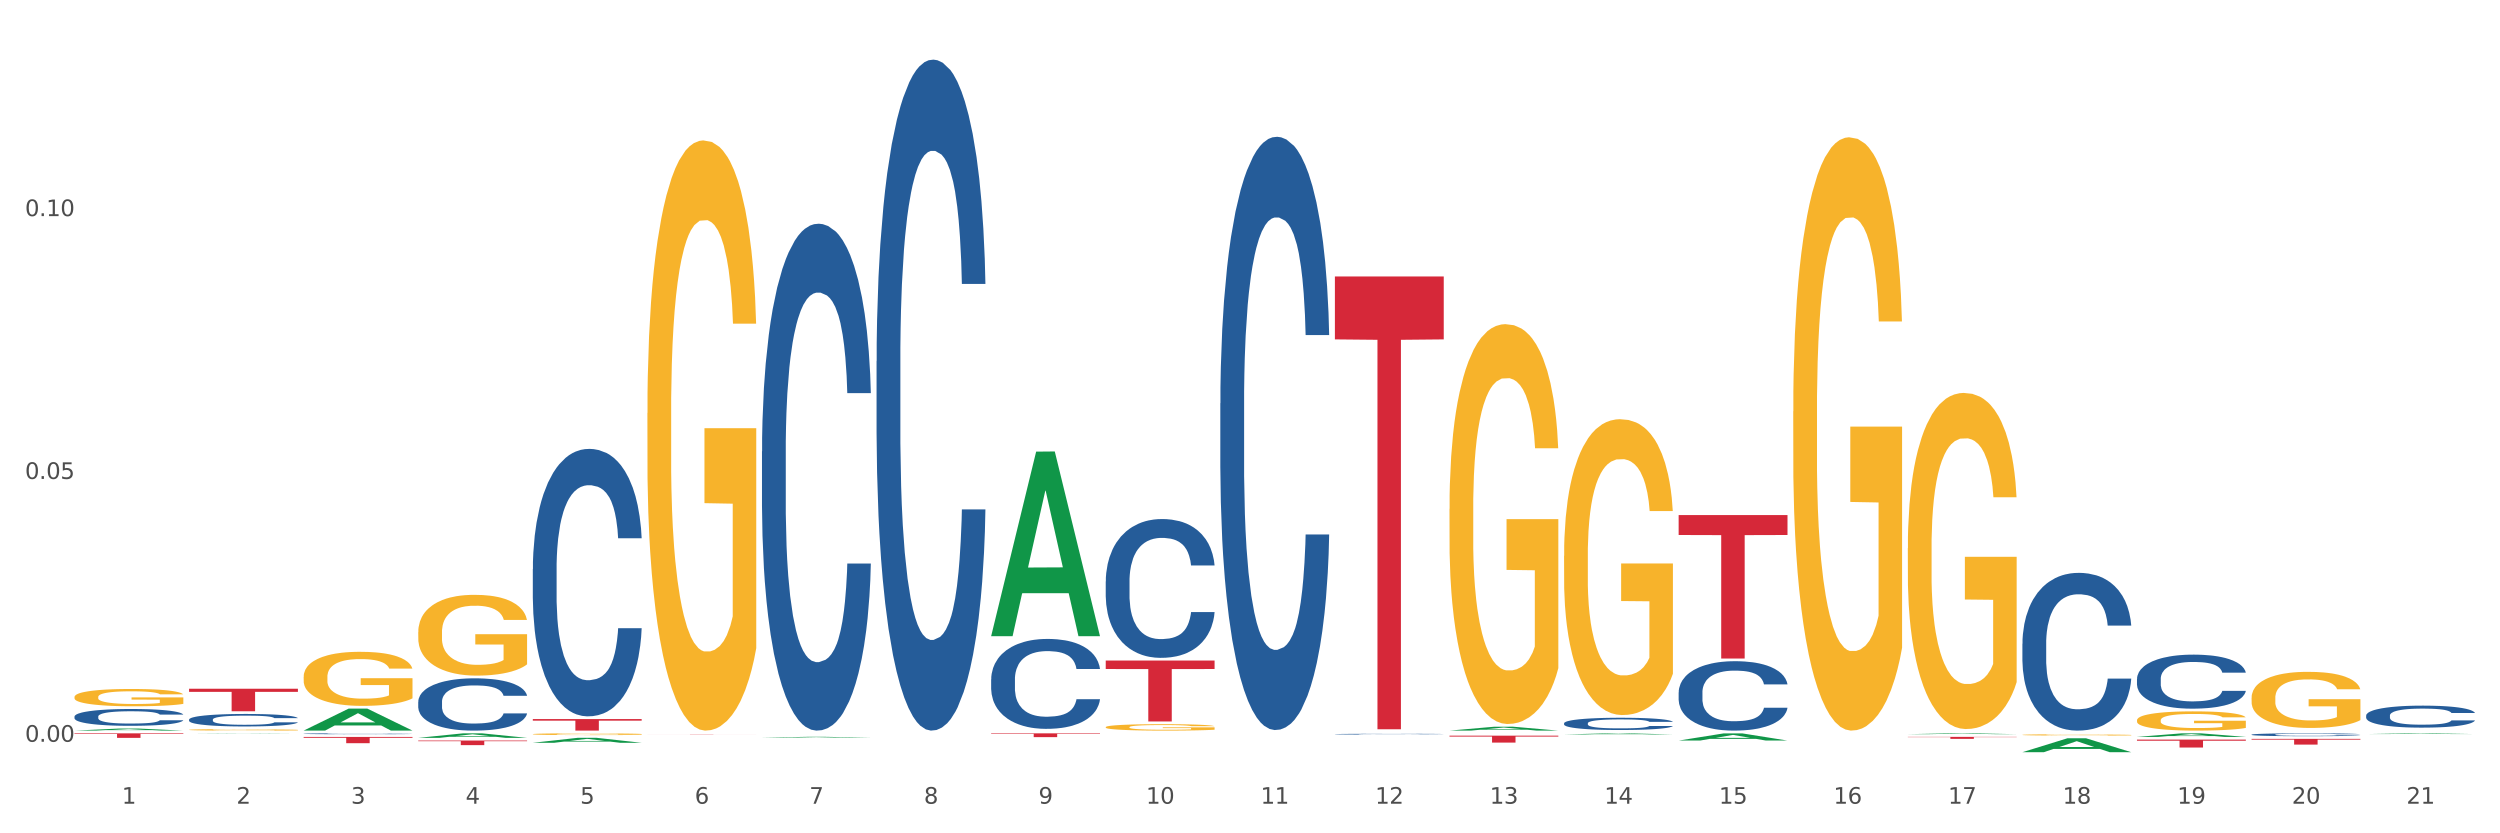
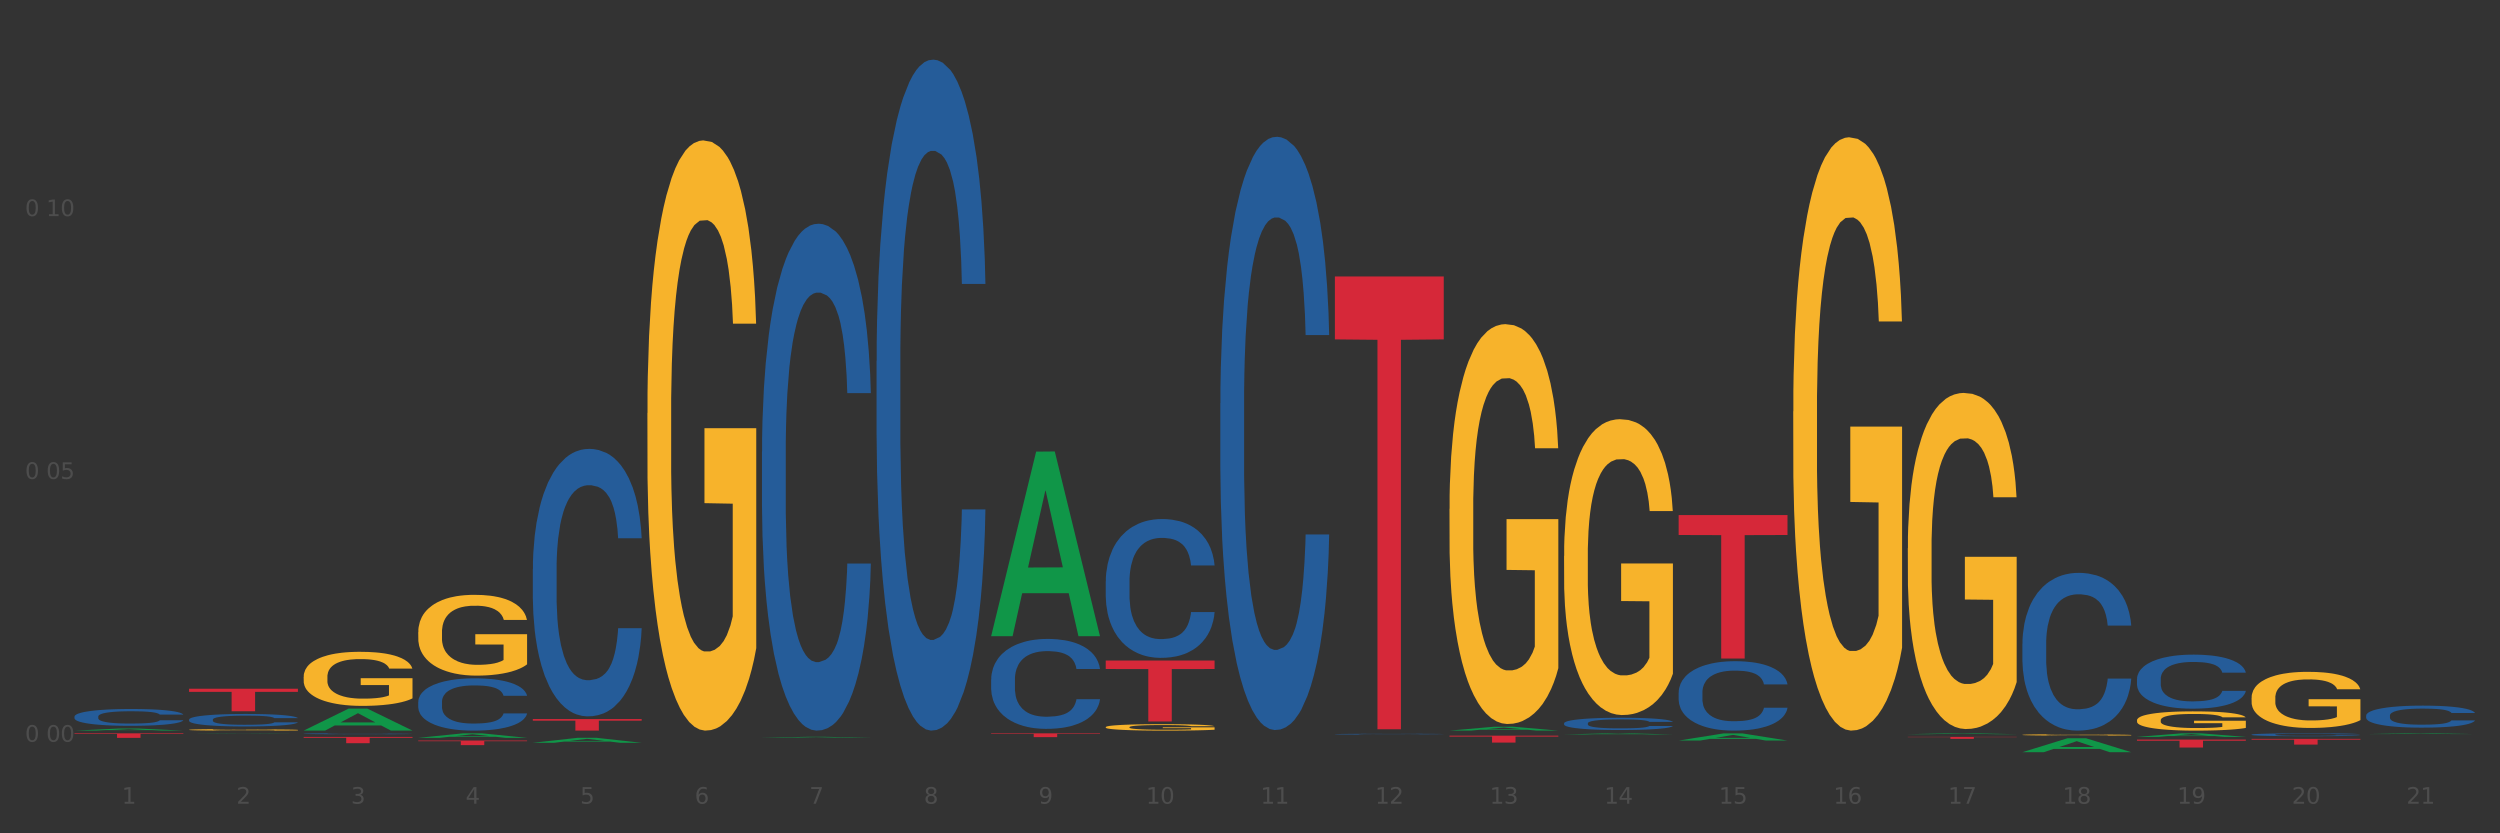
<svg xmlns="http://www.w3.org/2000/svg" xmlns:xlink="http://www.w3.org/1999/xlink" width="1080pt" height="360pt" viewBox="0 0 1080 360" version="1.1">
  <rect x="0" y="0" width="1080" height="360" fill="#333333" stroke="none" />
  <defs>
    <style type="text/css">*{stroke-linejoin: round; stroke-linecap: butt}</style>
  </defs>
  <g id="figure_1">
    <g id="patch_1">
-       <path d="M 0 360  L 1080 360  L 1080 0  L 0 0  z " style="fill: #ffffff; stroke: #ffffff; stroke-linejoin: miter" />
-     </g>
+       </g>
    <g id="axes_1">
      <g id="matplotlib.axis_1">
        <g id="xtick_1">
          <g id="text_1">
            <g style="fill: #4d4d4d" transform="translate(52.633 347.204) scale(0.096 -0.096)">
              <defs>
                <path id="DejaVuSans-31" d="M 794 531  L 1825 531  L 1825 4091  L 703 3866  L 703 4441  L 1819 4666  L 2450 4666  L 2450 531  L 3481 531  L 3481 0  L 794 0  L 794 531  z " transform="scale(0.016)" />
              </defs>
              <use xlink:href="#DejaVuSans-31" />
            </g>
          </g>
        </g>
        <g id="xtick_2">
          <g id="text_2">
            <g style="fill: #4d4d4d" transform="translate(102.133 347.204) scale(0.096 -0.096)">
              <defs>
                <path id="DejaVuSans-32" d="M 1228 531  L 3431 531  L 3431 0  L 469 0  L 469 531  Q 828 903 1448 1529  Q 2069 2156 2228 2338  Q 2531 2678 2651 2914  Q 2772 3150 2772 3378  Q 2772 3750 2511 3984  Q 2250 4219 1831 4219  Q 1534 4219 1204 4116  Q 875 4013 500 3803  L 500 4441  Q 881 4594 1212 4672  Q 1544 4750 1819 4750  Q 2544 4750 2975 4387  Q 3406 4025 3406 3419  Q 3406 3131 3298 2873  Q 3191 2616 2906 2266  Q 2828 2175 2409 1742  Q 1991 1309 1228 531  z " transform="scale(0.016)" />
              </defs>
              <use xlink:href="#DejaVuSans-32" />
            </g>
          </g>
        </g>
        <g id="xtick_3">
          <g id="text_3">
            <g style="fill: #4d4d4d" transform="translate(151.633 347.204) scale(0.096 -0.096)">
              <defs>
                <path id="DejaVuSans-33" d="M 2597 2516  Q 3050 2419 3304 2112  Q 3559 1806 3559 1356  Q 3559 666 3084 287  Q 2609 -91 1734 -91  Q 1441 -91 1130 -33  Q 819 25 488 141  L 488 750  Q 750 597 1062 519  Q 1375 441 1716 441  Q 2309 441 2620 675  Q 2931 909 2931 1356  Q 2931 1769 2642 2001  Q 2353 2234 1838 2234  L 1294 2234  L 1294 2753  L 1863 2753  Q 2328 2753 2575 2939  Q 2822 3125 2822 3475  Q 2822 3834 2567 4026  Q 2313 4219 1838 4219  Q 1578 4219 1281 4162  Q 984 4106 628 3988  L 628 4550  Q 988 4650 1302 4700  Q 1616 4750 1894 4750  Q 2613 4750 3031 4423  Q 3450 4097 3450 3541  Q 3450 3153 3228 2886  Q 3006 2619 2597 2516  z " transform="scale(0.016)" />
              </defs>
              <use xlink:href="#DejaVuSans-33" />
            </g>
          </g>
        </g>
        <g id="xtick_4">
          <g id="text_4">
            <g style="fill: #4d4d4d" transform="translate(201.133 347.204) scale(0.096 -0.096)">
              <defs>
                <path id="DejaVuSans-34" d="M 2419 4116  L 825 1625  L 2419 1625  L 2419 4116  z M 2253 4666  L 3047 4666  L 3047 1625  L 3713 1625  L 3713 1100  L 3047 1100  L 3047 0  L 2419 0  L 2419 1100  L 313 1100  L 313 1709  L 2253 4666  z " transform="scale(0.016)" />
              </defs>
              <use xlink:href="#DejaVuSans-34" />
            </g>
          </g>
        </g>
        <g id="xtick_5">
          <g id="text_5">
            <g style="fill: #4d4d4d" transform="translate(250.633 347.204) scale(0.096 -0.096)">
              <defs>
                <path id="DejaVuSans-35" d="M 691 4666  L 3169 4666  L 3169 4134  L 1269 4134  L 1269 2991  Q 1406 3038 1543 3061  Q 1681 3084 1819 3084  Q 2600 3084 3056 2656  Q 3513 2228 3513 1497  Q 3513 744 3044 326  Q 2575 -91 1722 -91  Q 1428 -91 1123 -41  Q 819 9 494 109  L 494 744  Q 775 591 1075 516  Q 1375 441 1709 441  Q 2250 441 2565 725  Q 2881 1009 2881 1497  Q 2881 1984 2565 2268  Q 2250 2553 1709 2553  Q 1456 2553 1204 2497  Q 953 2441 691 2322  L 691 4666  z " transform="scale(0.016)" />
              </defs>
              <use xlink:href="#DejaVuSans-35" />
            </g>
          </g>
        </g>
        <g id="xtick_6">
          <g id="text_6">
            <g style="fill: #4d4d4d" transform="translate(300.134 347.204) scale(0.096 -0.096)">
              <defs>
                <path id="DejaVuSans-36" d="M 2113 2584  Q 1688 2584 1439 2293  Q 1191 2003 1191 1497  Q 1191 994 1439 701  Q 1688 409 2113 409  Q 2538 409 2786 701  Q 3034 994 3034 1497  Q 3034 2003 2786 2293  Q 2538 2584 2113 2584  z M 3366 4563  L 3366 3988  Q 3128 4100 2886 4159  Q 2644 4219 2406 4219  Q 1781 4219 1451 3797  Q 1122 3375 1075 2522  Q 1259 2794 1537 2939  Q 1816 3084 2150 3084  Q 2853 3084 3261 2657  Q 3669 2231 3669 1497  Q 3669 778 3244 343  Q 2819 -91 2113 -91  Q 1303 -91 875 529  Q 447 1150 447 2328  Q 447 3434 972 4092  Q 1497 4750 2381 4750  Q 2619 4750 2861 4703  Q 3103 4656 3366 4563  z " transform="scale(0.016)" />
              </defs>
              <use xlink:href="#DejaVuSans-36" />
            </g>
          </g>
        </g>
        <g id="xtick_7">
          <g id="text_7">
            <g style="fill: #4d4d4d" transform="translate(349.634 347.204) scale(0.096 -0.096)">
              <defs>
                <path id="DejaVuSans-37" d="M 525 4666  L 3525 4666  L 3525 4397  L 1831 0  L 1172 0  L 2766 4134  L 525 4134  L 525 4666  z " transform="scale(0.016)" />
              </defs>
              <use xlink:href="#DejaVuSans-37" />
            </g>
          </g>
        </g>
        <g id="xtick_8">
          <g id="text_8">
            <g style="fill: #4d4d4d" transform="translate(399.134 347.204) scale(0.096 -0.096)">
              <defs>
                <path id="DejaVuSans-38" d="M 2034 2216  Q 1584 2216 1326 1975  Q 1069 1734 1069 1313  Q 1069 891 1326 650  Q 1584 409 2034 409  Q 2484 409 2743 651  Q 3003 894 3003 1313  Q 3003 1734 2745 1975  Q 2488 2216 2034 2216  z M 1403 2484  Q 997 2584 770 2862  Q 544 3141 544 3541  Q 544 4100 942 4425  Q 1341 4750 2034 4750  Q 2731 4750 3128 4425  Q 3525 4100 3525 3541  Q 3525 3141 3298 2862  Q 3072 2584 2669 2484  Q 3125 2378 3379 2068  Q 3634 1759 3634 1313  Q 3634 634 3220 271  Q 2806 -91 2034 -91  Q 1263 -91 848 271  Q 434 634 434 1313  Q 434 1759 690 2068  Q 947 2378 1403 2484  z M 1172 3481  Q 1172 3119 1398 2916  Q 1625 2713 2034 2713  Q 2441 2713 2670 2916  Q 2900 3119 2900 3481  Q 2900 3844 2670 4047  Q 2441 4250 2034 4250  Q 1625 4250 1398 4047  Q 1172 3844 1172 3481  z " transform="scale(0.016)" />
              </defs>
              <use xlink:href="#DejaVuSans-38" />
            </g>
          </g>
        </g>
        <g id="xtick_9">
          <g id="text_9">
            <g style="fill: #4d4d4d" transform="translate(448.634 347.204) scale(0.096 -0.096)">
              <defs>
                <path id="DejaVuSans-39" d="M 703 97  L 703 672  Q 941 559 1184 500  Q 1428 441 1663 441  Q 2288 441 2617 861  Q 2947 1281 2994 2138  Q 2813 1869 2534 1725  Q 2256 1581 1919 1581  Q 1219 1581 811 2004  Q 403 2428 403 3163  Q 403 3881 828 4315  Q 1253 4750 1959 4750  Q 2769 4750 3195 4129  Q 3622 3509 3622 2328  Q 3622 1225 3098 567  Q 2575 -91 1691 -91  Q 1453 -91 1209 -44  Q 966 3 703 97  z M 1959 2075  Q 2384 2075 2632 2365  Q 2881 2656 2881 3163  Q 2881 3666 2632 3958  Q 2384 4250 1959 4250  Q 1534 4250 1286 3958  Q 1038 3666 1038 3163  Q 1038 2656 1286 2365  Q 1534 2075 1959 2075  z " transform="scale(0.016)" />
              </defs>
              <use xlink:href="#DejaVuSans-39" />
            </g>
          </g>
        </g>
        <g id="xtick_10">
          <g id="text_10">
            <g style="fill: #4d4d4d" transform="translate(495.079 347.204) scale(0.096 -0.096)">
              <defs>
                <path id="DejaVuSans-30" d="M 2034 4250  Q 1547 4250 1301 3770  Q 1056 3291 1056 2328  Q 1056 1369 1301 889  Q 1547 409 2034 409  Q 2525 409 2770 889  Q 3016 1369 3016 2328  Q 3016 3291 2770 3770  Q 2525 4250 2034 4250  z M 2034 4750  Q 2819 4750 3233 4129  Q 3647 3509 3647 2328  Q 3647 1150 3233 529  Q 2819 -91 2034 -91  Q 1250 -91 836 529  Q 422 1150 422 2328  Q 422 3509 836 4129  Q 1250 4750 2034 4750  z " transform="scale(0.016)" />
              </defs>
              <use xlink:href="#DejaVuSans-31" />
              <use xlink:href="#DejaVuSans-30" transform="translate(63.623 0)" />
            </g>
          </g>
        </g>
        <g id="xtick_11">
          <g id="text_11">
            <g style="fill: #4d4d4d" transform="translate(544.58 347.204) scale(0.096 -0.096)">
              <use xlink:href="#DejaVuSans-31" />
              <use xlink:href="#DejaVuSans-31" transform="translate(63.623 0)" />
            </g>
          </g>
        </g>
        <g id="xtick_12">
          <g id="text_12">
            <g style="fill: #4d4d4d" transform="translate(594.08 347.204) scale(0.096 -0.096)">
              <use xlink:href="#DejaVuSans-31" />
              <use xlink:href="#DejaVuSans-32" transform="translate(63.623 0)" />
            </g>
          </g>
        </g>
        <g id="xtick_13">
          <g id="text_13">
            <g style="fill: #4d4d4d" transform="translate(643.58 347.204) scale(0.096 -0.096)">
              <use xlink:href="#DejaVuSans-31" />
              <use xlink:href="#DejaVuSans-33" transform="translate(63.623 0)" />
            </g>
          </g>
        </g>
        <g id="xtick_14">
          <g id="text_14">
            <g style="fill: #4d4d4d" transform="translate(693.08 347.204) scale(0.096 -0.096)">
              <use xlink:href="#DejaVuSans-31" />
              <use xlink:href="#DejaVuSans-34" transform="translate(63.623 0)" />
            </g>
          </g>
        </g>
        <g id="xtick_15">
          <g id="text_15">
            <g style="fill: #4d4d4d" transform="translate(742.58 347.204) scale(0.096 -0.096)">
              <use xlink:href="#DejaVuSans-31" />
              <use xlink:href="#DejaVuSans-35" transform="translate(63.623 0)" />
            </g>
          </g>
        </g>
        <g id="xtick_16">
          <g id="text_16">
            <g style="fill: #4d4d4d" transform="translate(792.08 347.204) scale(0.096 -0.096)">
              <use xlink:href="#DejaVuSans-31" />
              <use xlink:href="#DejaVuSans-36" transform="translate(63.623 0)" />
            </g>
          </g>
        </g>
        <g id="xtick_17">
          <g id="text_17">
            <g style="fill: #4d4d4d" transform="translate(841.58 347.204) scale(0.096 -0.096)">
              <use xlink:href="#DejaVuSans-31" />
              <use xlink:href="#DejaVuSans-37" transform="translate(63.623 0)" />
            </g>
          </g>
        </g>
        <g id="xtick_18">
          <g id="text_18">
            <g style="fill: #4d4d4d" transform="translate(891.08 347.204) scale(0.096 -0.096)">
              <use xlink:href="#DejaVuSans-31" />
              <use xlink:href="#DejaVuSans-38" transform="translate(63.623 0)" />
            </g>
          </g>
        </g>
        <g id="xtick_19">
          <g id="text_19">
            <g style="fill: #4d4d4d" transform="translate(940.58 347.204) scale(0.096 -0.096)">
              <use xlink:href="#DejaVuSans-31" />
              <use xlink:href="#DejaVuSans-39" transform="translate(63.623 0)" />
            </g>
          </g>
        </g>
        <g id="xtick_20">
          <g id="text_20">
            <g style="fill: #4d4d4d" transform="translate(990.08 347.204) scale(0.096 -0.096)">
              <use xlink:href="#DejaVuSans-32" />
              <use xlink:href="#DejaVuSans-30" transform="translate(63.623 0)" />
            </g>
          </g>
        </g>
        <g id="xtick_21">
          <g id="text_21">
            <g style="fill: #4d4d4d" transform="translate(1039.58 347.204) scale(0.096 -0.096)">
              <use xlink:href="#DejaVuSans-32" />
              <use xlink:href="#DejaVuSans-31" transform="translate(63.623 0)" />
            </g>
          </g>
        </g>
        <g id="xtick_22" />
        <g id="xtick_23" />
        <g id="xtick_24" />
        <g id="xtick_25" />
        <g id="xtick_26" />
        <g id="xtick_27" />
        <g id="xtick_28" />
        <g id="xtick_29" />
        <g id="xtick_30" />
        <g id="xtick_31" />
        <g id="xtick_32" />
        <g id="xtick_33" />
        <g id="xtick_34" />
        <g id="xtick_35" />
        <g id="xtick_36" />
        <g id="xtick_37" />
        <g id="xtick_38" />
        <g id="xtick_39" />
        <g id="xtick_40" />
        <g id="xtick_41" />
      </g>
      <g id="matplotlib.axis_2">
        <g id="ytick_1">
          <g id="text_22">
            <g style="fill: #4d4d4d" transform="translate(10.8 320.437) scale(0.096 -0.096)">
              <defs>
-                 <path id="DejaVuSans-2e" d="M 684 794  L 1344 794  L 1344 0  L 684 0  L 684 794  z " transform="scale(0.016)" />
-               </defs>
+                 </defs>
              <use xlink:href="#DejaVuSans-30" />
              <use xlink:href="#DejaVuSans-2e" transform="translate(63.623 0)" />
              <use xlink:href="#DejaVuSans-30" transform="translate(95.41 0)" />
              <use xlink:href="#DejaVuSans-30" transform="translate(159.033 0)" />
            </g>
          </g>
        </g>
        <g id="ytick_2">
          <g id="text_23">
            <g style="fill: #4d4d4d" transform="translate(10.8 206.899) scale(0.096 -0.096)">
              <use xlink:href="#DejaVuSans-30" />
              <use xlink:href="#DejaVuSans-2e" transform="translate(63.623 0)" />
              <use xlink:href="#DejaVuSans-30" transform="translate(95.41 0)" />
              <use xlink:href="#DejaVuSans-35" transform="translate(159.033 0)" />
            </g>
          </g>
        </g>
        <g id="ytick_3">
          <g id="text_24">
            <g style="fill: #4d4d4d" transform="translate(10.8 93.361) scale(0.096 -0.096)">
              <use xlink:href="#DejaVuSans-30" />
              <use xlink:href="#DejaVuSans-2e" transform="translate(63.623 0)" />
              <use xlink:href="#DejaVuSans-31" transform="translate(95.41 0)" />
              <use xlink:href="#DejaVuSans-30" transform="translate(159.033 0)" />
            </g>
          </g>
        </g>
        <g id="ytick_4" />
        <g id="ytick_5" />
        <g id="ytick_6" />
      </g>
      <g id="PolyCollection_1">
        <path d="M 32.175 315.624  L 32.223 315.623  L 51.615 314.718  L 59.663 314.718  L 79.2 315.626  L 69.892 315.626  L 65.674 315.414  L 45.652 315.414  L 45.507 315.418  L 41.435 315.626  L 32.175 315.626  L 32.175 315.624  L 48.173 315.288  L 63.153 315.287  L 55.736 314.911  L 55.639 314.909  L 55.542 314.912  L 48.125 315.287  L 48.173 315.288  L 32.175 315.624  z " clip-path="url(#p7391e308bf)" style="fill: #109648" />
        <path d="M 675.675 312.449  L 675.731 312.444  L 675.731 312.309  L 675.897 312.125  L 676.509 311.786  L 677.287 311.53  L 678.621 311.23  L 679.344 311.104  L 680.289 310.964  L 682.234 310.736  L 684.457 310.543  L 686.014 310.436  L 687.181 310.369  L 689.794 310.248  L 691.294 310.194  L 692.851 310.151  L 694.185 310.122  L 696.408 310.088  L 698.187 310.074  L 700.244 310.069  L 701.967 310.074  L 704.246 310.093  L 707.581 310.151  L 708.859 310.185  L 710.582 310.243  L 712.361 310.32  L 713.806 310.398  L 715.474 310.509  L 717.197 310.654  L 718.865 310.838  L 720.032 311.007  L 720.977 311.186  L 721.811 311.404  L 722.422 311.641  L 722.7 311.84  L 712.528 311.84  L 712.25 311.661  L 711.694 311.467  L 711.138 311.336  L 710.527 311.23  L 709.582 311.109  L 708.748 311.032  L 707.359 310.94  L 706.08 310.882  L 705.024 310.848  L 703.745 310.819  L 701.022 310.79  L 699.076 310.79  L 697.853 310.799  L 696.353 310.824  L 695.074 310.857  L 693.573 310.915  L 692.406 310.978  L 691.239 311.061  L 690.572 311.119  L 689.571 311.225  L 688.904 311.312  L 688.015 311.462  L 687.515 311.569  L 686.625 311.844  L 686.236 312.048  L 686.069 312.188  L 685.958 312.343  L 685.958 313.098  L 686.292 313.436  L 686.57 313.582  L 687.014 313.746  L 687.848 313.959  L 689.071 314.167  L 690.349 314.317  L 691.406 314.409  L 692.406 314.477  L 693.407 314.53  L 694.63 314.578  L 695.63 314.607  L 697.131 314.636  L 698.91 314.651  L 700.299 314.651  L 703.134 314.627  L 704.413 314.603  L 705.635 314.569  L 706.969 314.515  L 708.026 314.457  L 708.637 314.414  L 709.638 314.322  L 710.416 314.225  L 711.083 314.114  L 711.527 314.017  L 712.028 313.872  L 712.417 313.707  L 712.528 313.62  L 722.7 313.62  L 722.478 313.794  L 722.089 313.964  L 721.31 314.191  L 720.699 314.322  L 719.754 314.482  L 718.753 314.617  L 717.364 314.767  L 716.085 314.878  L 714.751 314.975  L 713.306 315.062  L 710.694 315.183  L 709.749 315.217  L 707.748 315.275  L 706.191 315.309  L 703.912 315.343  L 701.578 315.362  L 699.132 315.367  L 696.964 315.357  L 694.574 315.328  L 693.073 315.299  L 691.406 315.256  L 689.46 315.188  L 687.626 315.106  L 685.903 315.009  L 684.291 314.898  L 682.79 314.772  L 680.844 314.564  L 679.399 314.361  L 678.343 314.172  L 677.62 314.012  L 676.898 313.809  L 676.509 313.669  L 675.897 313.33  L 675.675 313.015  L 675.675 312.449  z " clip-path="url(#p7391e308bf)" style="fill: #255c99" />
        <path d="M 725.175 299.111  L 725.231 299.083  L 725.231 298.317  L 725.397 297.276  L 726.009 295.359  L 726.787 293.907  L 728.121 292.209  L 728.844 291.497  L 729.789 290.703  L 731.734 289.415  L 733.957 288.32  L 735.514 287.717  L 736.681 287.334  L 739.294 286.649  L 740.794 286.348  L 742.351 286.102  L 743.685 285.937  L 745.908 285.745  L 747.687 285.663  L 749.744 285.636  L 751.467 285.663  L 753.746 285.773  L 757.081 286.102  L 758.359 286.293  L 760.082 286.622  L 761.861 287.06  L 763.306 287.498  L 764.974 288.128  L 766.697 288.95  L 768.365 289.991  L 769.532 290.949  L 770.477 291.963  L 771.311 293.195  L 771.922 294.537  L 772.2 295.66  L 762.028 295.66  L 761.75 294.647  L 761.194 293.551  L 760.638 292.812  L 760.027 292.209  L 759.082 291.524  L 758.248 291.086  L 756.859 290.566  L 755.58 290.237  L 754.524 290.045  L 753.245 289.881  L 750.522 289.717  L 748.576 289.717  L 747.353 289.772  L 745.853 289.908  L 744.574 290.1  L 743.073 290.429  L 741.906 290.785  L 740.739 291.25  L 740.072 291.579  L 739.071 292.182  L 738.404 292.675  L 737.515 293.524  L 737.015 294.126  L 736.125 295.687  L 735.736 296.838  L 735.569 297.632  L 735.458 298.508  L 735.458 302.781  L 735.792 304.698  L 736.07 305.52  L 736.514 306.451  L 737.348 307.656  L 738.571 308.834  L 739.849 309.683  L 740.906 310.203  L 741.906 310.586  L 742.907 310.888  L 744.13 311.162  L 745.13 311.326  L 746.631 311.49  L 748.41 311.572  L 749.799 311.572  L 752.634 311.435  L 753.913 311.298  L 755.135 311.107  L 756.469 310.805  L 757.526 310.477  L 758.137 310.23  L 759.138 309.71  L 759.916 309.162  L 760.583 308.532  L 761.027 307.985  L 761.528 307.163  L 761.917 306.232  L 762.028 305.739  L 772.2 305.739  L 771.978 306.725  L 771.589 307.683  L 770.81 308.97  L 770.199 309.71  L 769.254 310.614  L 768.253 311.381  L 766.864 312.23  L 765.585 312.86  L 764.251 313.407  L 762.806 313.9  L 760.194 314.585  L 759.249 314.777  L 757.248 315.105  L 755.691 315.297  L 753.412 315.489  L 751.078 315.598  L 748.632 315.626  L 746.464 315.571  L 744.074 315.407  L 742.573 315.242  L 740.906 314.996  L 738.96 314.612  L 737.126 314.147  L 735.403 313.599  L 733.791 312.969  L 732.29 312.257  L 730.344 311.079  L 728.899 309.929  L 727.843 308.861  L 727.12 307.957  L 726.398 306.807  L 726.009 306.013  L 725.397 304.095  L 725.175 302.315  L 725.175 299.111  z " clip-path="url(#p7391e308bf)" style="fill: #255c99" />
        <path d="M 527.175 174.249  L 527.231 174.015  L 527.231 167.461  L 527.397 158.567  L 528.009 142.183  L 528.787 129.778  L 530.121 115.267  L 530.844 109.181  L 531.789 102.394  L 533.734 91.393  L 535.957 82.031  L 537.514 76.882  L 538.681 73.605  L 541.294 67.754  L 542.794 65.179  L 544.351 63.073  L 545.685 61.668  L 547.908 60.03  L 549.687 59.328  L 551.744 59.094  L 553.467 59.328  L 555.746 60.264  L 559.081 63.073  L 560.359 64.711  L 562.082 67.52  L 563.861 71.265  L 565.306 75.009  L 566.974 80.393  L 568.697 87.414  L 570.365 96.308  L 571.532 104.5  L 572.477 113.16  L 573.311 123.693  L 573.922 135.161  L 574.2 144.758  L 564.028 144.758  L 563.75 136.098  L 563.194 126.736  L 562.638 120.416  L 562.027 115.267  L 561.082 109.415  L 560.248 105.671  L 558.859 101.224  L 557.58 98.415  L 556.524 96.777  L 555.245 95.372  L 552.522 93.968  L 550.576 93.968  L 549.353 94.436  L 547.853 95.606  L 546.574 97.245  L 545.073 100.053  L 543.906 103.096  L 542.739 107.075  L 542.072 109.884  L 541.071 115.033  L 540.404 119.246  L 539.515 126.501  L 539.015 131.651  L 538.125 144.992  L 537.736 154.822  L 537.569 161.61  L 537.458 169.099  L 537.458 205.612  L 537.792 221.996  L 538.07 229.017  L 538.514 236.975  L 539.348 247.274  L 540.571 257.338  L 541.849 264.594  L 542.906 269.041  L 543.906 272.317  L 544.907 274.892  L 546.13 277.233  L 547.13 278.637  L 548.631 280.041  L 550.41 280.743  L 551.799 280.743  L 554.634 279.573  L 555.913 278.403  L 557.135 276.764  L 558.469 274.19  L 559.526 271.381  L 560.137 269.275  L 561.138 264.828  L 561.916 260.147  L 562.583 254.763  L 563.027 250.082  L 563.528 243.061  L 563.917 235.103  L 564.028 230.89  L 574.2 230.89  L 573.978 239.316  L 573.589 247.508  L 572.81 258.508  L 572.199 264.828  L 571.254 272.551  L 570.253 279.105  L 568.864 286.361  L 567.585 291.744  L 566.251 296.425  L 564.806 300.638  L 562.194 306.489  L 561.249 308.128  L 559.248 310.936  L 557.691 312.575  L 555.412 314.213  L 553.078 315.149  L 550.632 315.383  L 548.464 314.915  L 546.074 313.511  L 544.573 312.107  L 542.906 310  L 540.96 306.723  L 539.126 302.744  L 537.403 298.063  L 535.791 292.68  L 534.29 286.595  L 532.344 276.53  L 530.899 266.7  L 529.843 257.572  L 529.12 249.848  L 528.398 240.018  L 528.009 233.23  L 527.397 216.846  L 527.175 201.633  L 527.175 174.249  z " clip-path="url(#p7391e308bf)" style="fill: #255c99" />
        <path d="M 873.675 278.095  L 873.731 278.033  L 873.731 276.29  L 873.897 273.925  L 874.509 269.568  L 875.287 266.27  L 876.621 262.411  L 877.344 260.793  L 878.289 258.988  L 880.234 256.062  L 882.457 253.573  L 884.014 252.204  L 885.181 251.332  L 887.794 249.776  L 889.294 249.092  L 890.851 248.531  L 892.185 248.158  L 894.408 247.722  L 896.187 247.536  L 898.244 247.473  L 899.967 247.536  L 902.246 247.785  L 905.581 248.531  L 906.859 248.967  L 908.582 249.714  L 910.361 250.71  L 911.806 251.706  L 913.474 253.137  L 915.197 255.004  L 916.865 257.369  L 918.032 259.548  L 918.977 261.851  L 919.811 264.652  L 920.422 267.701  L 920.7 270.253  L 910.528 270.253  L 910.25 267.95  L 909.694 265.461  L 909.138 263.78  L 908.527 262.411  L 907.582 260.855  L 906.748 259.859  L 905.359 258.677  L 904.08 257.93  L 903.024 257.494  L 901.745 257.121  L 899.022 256.747  L 897.076 256.747  L 895.853 256.872  L 894.353 257.183  L 893.074 257.618  L 891.573 258.365  L 890.406 259.174  L 889.239 260.233  L 888.572 260.979  L 887.571 262.349  L 886.904 263.469  L 886.015 265.398  L 885.515 266.768  L 884.625 270.315  L 884.236 272.929  L 884.069 274.734  L 883.958 276.726  L 883.958 286.435  L 884.292 290.792  L 884.57 292.659  L 885.014 294.776  L 885.848 297.514  L 887.071 300.19  L 888.349 302.12  L 889.406 303.302  L 890.406 304.174  L 891.407 304.858  L 892.63 305.481  L 893.63 305.854  L 895.131 306.228  L 896.91 306.414  L 898.299 306.414  L 901.134 306.103  L 902.413 305.792  L 903.635 305.356  L 904.969 304.672  L 906.026 303.925  L 906.637 303.365  L 907.638 302.182  L 908.416 300.937  L 909.083 299.506  L 909.527 298.261  L 910.028 296.394  L 910.417 294.278  L 910.528 293.157  L 920.7 293.157  L 920.478 295.398  L 920.089 297.576  L 919.31 300.502  L 918.699 302.182  L 917.754 304.236  L 916.753 305.979  L 915.364 307.908  L 914.085 309.34  L 912.751 310.584  L 911.306 311.705  L 908.694 313.261  L 907.749 313.696  L 905.748 314.443  L 904.191 314.879  L 901.912 315.315  L 899.578 315.564  L 897.132 315.626  L 894.964 315.501  L 892.574 315.128  L 891.073 314.754  L 889.406 314.194  L 887.46 313.323  L 885.626 312.265  L 883.903 311.02  L 882.291 309.589  L 880.79 307.97  L 878.844 305.294  L 877.399 302.68  L 876.343 300.253  L 875.62 298.199  L 874.898 295.585  L 874.509 293.78  L 873.897 289.423  L 873.675 285.377  L 873.675 278.095  z " clip-path="url(#p7391e308bf)" style="fill: #255c99" />
        <path d="M 1022.175 309.105  L 1022.231 309.096  L 1022.231 308.853  L 1022.397 308.523  L 1023.009 307.915  L 1023.787 307.455  L 1025.121 306.916  L 1025.844 306.69  L 1026.789 306.438  L 1028.734 306.03  L 1030.957 305.683  L 1032.514 305.492  L 1033.681 305.37  L 1036.294 305.153  L 1037.794 305.057  L 1039.351 304.979  L 1040.685 304.927  L 1042.908 304.866  L 1044.687 304.84  L 1046.744 304.831  L 1048.467 304.84  L 1050.746 304.875  L 1054.081 304.979  L 1055.359 305.04  L 1057.082 305.144  L 1058.861 305.283  L 1060.306 305.422  L 1061.974 305.622  L 1063.697 305.882  L 1065.365 306.212  L 1066.532 306.517  L 1067.477 306.838  L 1068.311 307.229  L 1068.922 307.654  L 1069.2 308.011  L 1059.028 308.011  L 1058.75 307.689  L 1058.194 307.342  L 1057.638 307.107  L 1057.027 306.916  L 1056.082 306.699  L 1055.248 306.56  L 1053.859 306.395  L 1052.58 306.291  L 1051.524 306.23  L 1050.245 306.178  L 1047.522 306.126  L 1045.576 306.126  L 1044.353 306.143  L 1042.853 306.186  L 1041.574 306.247  L 1040.073 306.351  L 1038.906 306.464  L 1037.739 306.612  L 1037.072 306.716  L 1036.071 306.907  L 1035.404 307.064  L 1034.515 307.333  L 1034.015 307.524  L 1033.125 308.019  L 1032.736 308.384  L 1032.569 308.636  L 1032.458 308.914  L 1032.458 310.269  L 1032.792 310.877  L 1033.07 311.138  L 1033.514 311.433  L 1034.348 311.815  L 1035.571 312.189  L 1036.849 312.458  L 1037.906 312.623  L 1038.906 312.745  L 1039.907 312.84  L 1041.13 312.927  L 1042.13 312.979  L 1043.631 313.031  L 1045.41 313.058  L 1046.799 313.058  L 1049.634 313.014  L 1050.912 312.971  L 1052.135 312.91  L 1053.469 312.814  L 1054.526 312.71  L 1055.137 312.632  L 1056.138 312.467  L 1056.916 312.293  L 1057.583 312.093  L 1058.027 311.92  L 1058.528 311.659  L 1058.917 311.364  L 1059.028 311.207  L 1069.2 311.207  L 1068.978 311.52  L 1068.589 311.824  L 1067.81 312.232  L 1067.199 312.467  L 1066.254 312.753  L 1065.253 312.997  L 1063.864 313.266  L 1062.585 313.466  L 1061.251 313.64  L 1059.806 313.796  L 1057.194 314.013  L 1056.249 314.074  L 1054.248 314.178  L 1052.691 314.239  L 1050.412 314.3  L 1048.078 314.334  L 1045.632 314.343  L 1043.464 314.326  L 1041.074 314.274  L 1039.573 314.222  L 1037.906 314.143  L 1035.96 314.022  L 1034.126 313.874  L 1032.403 313.7  L 1030.791 313.501  L 1029.29 313.275  L 1027.344 312.901  L 1025.899 312.536  L 1024.843 312.198  L 1024.12 311.911  L 1023.398 311.546  L 1023.009 311.294  L 1022.397 310.686  L 1022.175 310.121  L 1022.175 309.105  z " clip-path="url(#p7391e308bf)" style="fill: #255c99" />
        <path d="M 972.675 317.351  L 972.731 317.35  L 972.731 317.318  L 972.897 317.275  L 973.509 317.195  L 974.287 317.134  L 975.621 317.064  L 976.344 317.034  L 977.289 317.001  L 979.234 316.947  L 981.457 316.902  L 983.014 316.877  L 984.181 316.861  L 986.794 316.832  L 988.294 316.82  L 989.851 316.809  L 991.185 316.802  L 993.408 316.794  L 995.187 316.791  L 997.244 316.79  L 998.967 316.791  L 1001.246 316.796  L 1004.581 316.809  L 1005.859 316.817  L 1007.582 316.831  L 1009.361 316.849  L 1010.806 316.867  L 1012.474 316.894  L 1014.197 316.928  L 1015.865 316.971  L 1017.032 317.011  L 1017.977 317.053  L 1018.811 317.105  L 1019.422 317.161  L 1019.7 317.207  L 1009.528 317.207  L 1009.25 317.165  L 1008.694 317.12  L 1008.138 317.089  L 1007.527 317.064  L 1006.582 317.035  L 1005.748 317.017  L 1004.359 316.995  L 1003.08 316.982  L 1002.024 316.974  L 1000.745 316.967  L 998.022 316.96  L 996.076 316.96  L 994.853 316.962  L 993.353 316.968  L 992.074 316.976  L 990.573 316.99  L 989.406 317.004  L 988.239 317.024  L 987.572 317.037  L 986.571 317.063  L 985.904 317.083  L 985.015 317.118  L 984.515 317.144  L 983.625 317.209  L 983.236 317.257  L 983.069 317.29  L 982.958 317.326  L 982.958 317.504  L 983.292 317.584  L 983.57 317.618  L 984.014 317.657  L 984.848 317.707  L 986.071 317.756  L 987.349 317.792  L 988.406 317.813  L 989.406 317.829  L 990.407 317.842  L 991.63 317.853  L 992.63 317.86  L 994.131 317.867  L 995.91 317.87  L 997.299 317.87  L 1000.134 317.865  L 1001.413 317.859  L 1002.635 317.851  L 1003.969 317.838  L 1005.026 317.825  L 1005.637 317.814  L 1006.638 317.793  L 1007.416 317.77  L 1008.083 317.744  L 1008.527 317.721  L 1009.028 317.687  L 1009.417 317.648  L 1009.528 317.627  L 1019.7 317.627  L 1019.478 317.668  L 1019.089 317.708  L 1018.31 317.762  L 1017.699 317.793  L 1016.754 317.83  L 1015.753 317.862  L 1014.364 317.898  L 1013.085 317.924  L 1011.751 317.947  L 1010.306 317.967  L 1007.694 317.996  L 1006.749 318.004  L 1004.748 318.018  L 1003.191 318.026  L 1000.912 318.034  L 998.578 318.038  L 996.132 318.039  L 993.964 318.037  L 991.574 318.03  L 990.073 318.023  L 988.406 318.013  L 986.46 317.997  L 984.626 317.978  L 982.903 317.955  L 981.291 317.929  L 979.79 317.899  L 977.844 317.85  L 976.399 317.802  L 975.343 317.757  L 974.62 317.72  L 973.898 317.672  L 973.509 317.639  L 972.897 317.559  L 972.675 317.485  L 972.675 317.351  z " clip-path="url(#p7391e308bf)" style="fill: #255c99" />
        <path d="M 923.175 293.288  L 923.231 293.267  L 923.231 292.67  L 923.397 291.86  L 924.009 290.367  L 924.787 289.237  L 926.121 287.915  L 926.844 287.361  L 927.789 286.742  L 929.734 285.74  L 931.957 284.887  L 933.514 284.418  L 934.681 284.12  L 937.294 283.587  L 938.794 283.352  L 940.351 283.16  L 941.685 283.032  L 943.908 282.883  L 945.687 282.819  L 947.744 282.798  L 949.467 282.819  L 951.746 282.904  L 955.081 283.16  L 956.359 283.309  L 958.082 283.565  L 959.861 283.906  L 961.306 284.248  L 962.974 284.738  L 964.697 285.378  L 966.365 286.188  L 967.532 286.934  L 968.477 287.723  L 969.311 288.683  L 969.922 289.727  L 970.2 290.602  L 960.028 290.602  L 959.75 289.813  L 959.194 288.96  L 958.638 288.384  L 958.027 287.915  L 957.082 287.382  L 956.248 287.041  L 954.859 286.636  L 953.58 286.38  L 952.524 286.23  L 951.245 286.103  L 948.522 285.975  L 946.576 285.975  L 945.353 286.017  L 943.853 286.124  L 942.574 286.273  L 941.073 286.529  L 939.906 286.806  L 938.739 287.169  L 938.072 287.425  L 937.071 287.894  L 936.404 288.277  L 935.515 288.938  L 935.015 289.407  L 934.125 290.623  L 933.736 291.518  L 933.569 292.137  L 933.458 292.819  L 933.458 296.145  L 933.792 297.638  L 934.07 298.277  L 934.514 299.002  L 935.348 299.941  L 936.571 300.857  L 937.849 301.518  L 938.906 301.924  L 939.906 302.222  L 940.907 302.457  L 942.13 302.67  L 943.13 302.798  L 944.631 302.926  L 946.41 302.99  L 947.799 302.99  L 950.634 302.883  L 951.913 302.776  L 953.135 302.627  L 954.469 302.393  L 955.526 302.137  L 956.137 301.945  L 957.138 301.54  L 957.916 301.113  L 958.583 300.623  L 959.027 300.196  L 959.528 299.557  L 959.917 298.832  L 960.028 298.448  L 970.2 298.448  L 969.978 299.216  L 969.589 299.962  L 968.81 300.964  L 968.199 301.54  L 967.254 302.243  L 966.253 302.84  L 964.864 303.501  L 963.585 303.992  L 962.251 304.418  L 960.806 304.802  L 958.194 305.335  L 957.249 305.484  L 955.248 305.74  L 953.691 305.889  L 951.412 306.039  L 949.078 306.124  L 946.632 306.145  L 944.464 306.103  L 942.074 305.975  L 940.573 305.847  L 938.906 305.655  L 936.96 305.356  L 935.126 304.994  L 933.403 304.568  L 931.791 304.077  L 930.29 303.523  L 928.344 302.606  L 926.899 301.71  L 925.843 300.879  L 925.12 300.175  L 924.398 299.28  L 924.009 298.661  L 923.397 297.169  L 923.175 295.783  L 923.175 293.288  z " clip-path="url(#p7391e308bf)" style="fill: #255c99" />
        <path d="M 576.675 317.149  L 576.731 317.149  L 576.731 317.14  L 576.897 317.128  L 577.509 317.106  L 578.287 317.09  L 579.621 317.071  L 580.344 317.063  L 581.289 317.053  L 583.234 317.039  L 585.457 317.026  L 587.014 317.02  L 588.181 317.015  L 590.794 317.007  L 592.294 317.004  L 593.851 317.001  L 595.185 316.999  L 597.408 316.997  L 599.187 316.996  L 601.244 316.996  L 602.967 316.996  L 605.246 316.997  L 608.581 317.001  L 609.859 317.003  L 611.582 317.007  L 613.361 317.012  L 614.806 317.017  L 616.474 317.024  L 618.197 317.034  L 619.865 317.045  L 621.032 317.056  L 621.977 317.068  L 622.811 317.082  L 623.422 317.097  L 623.7 317.11  L 613.528 317.11  L 613.25 317.098  L 612.694 317.086  L 612.138 317.077  L 611.527 317.071  L 610.582 317.063  L 609.748 317.058  L 608.359 317.052  L 607.08 317.048  L 606.024 317.046  L 604.745 317.044  L 602.022 317.042  L 600.076 317.042  L 598.853 317.043  L 597.353 317.044  L 596.074 317.047  L 594.573 317.05  L 593.406 317.054  L 592.239 317.06  L 591.572 317.063  L 590.571 317.07  L 589.904 317.076  L 589.015 317.086  L 588.515 317.092  L 587.625 317.11  L 587.236 317.123  L 587.069 317.132  L 586.958 317.142  L 586.958 317.191  L 587.292 317.213  L 587.57 317.222  L 588.014 317.233  L 588.848 317.246  L 590.071 317.26  L 591.349 317.269  L 592.406 317.275  L 593.406 317.28  L 594.407 317.283  L 595.63 317.286  L 596.63 317.288  L 598.131 317.29  L 599.91 317.291  L 601.299 317.291  L 604.134 317.289  L 605.413 317.288  L 606.635 317.286  L 607.969 317.282  L 609.026 317.278  L 609.637 317.276  L 610.638 317.27  L 611.416 317.263  L 612.083 317.256  L 612.527 317.25  L 613.028 317.241  L 613.417 317.23  L 613.528 317.225  L 623.7 317.225  L 623.478 317.236  L 623.089 317.247  L 622.31 317.261  L 621.699 317.27  L 620.754 317.28  L 619.753 317.289  L 618.364 317.298  L 617.085 317.306  L 615.751 317.312  L 614.306 317.317  L 611.694 317.325  L 610.749 317.327  L 608.748 317.331  L 607.191 317.333  L 604.912 317.335  L 602.578 317.337  L 600.132 317.337  L 597.964 317.336  L 595.574 317.335  L 594.073 317.333  L 592.406 317.33  L 590.46 317.325  L 588.626 317.32  L 586.903 317.314  L 585.291 317.307  L 583.79 317.299  L 581.844 317.285  L 580.399 317.272  L 579.343 317.26  L 578.62 317.25  L 577.898 317.237  L 577.509 317.228  L 576.897 317.206  L 576.675 317.186  L 576.675 317.149  z " clip-path="url(#p7391e308bf)" style="fill: #255c99" />
        <path d="M 230.175 310.633  L 277.2 310.633  L 277.2 311.326  L 258.702 311.331  L 258.702 315.626  L 248.562 315.626  L 248.562 311.331  L 230.175 311.326  L 230.175 310.637  L 230.175 310.633  z " clip-path="url(#p7391e308bf)" style="fill: #d62839" />
-         <path d="M 279.675 317.133  L 326.7 317.133  L 326.7 317.145  L 308.202 317.145  L 308.202 317.22  L 298.062 317.22  L 298.062 317.145  L 279.675 317.145  L 279.675 317.133  L 279.675 317.133  z " clip-path="url(#p7391e308bf)" style="fill: #d62839" />
        <path d="M 131.175 318.359  L 178.2 318.359  L 178.2 318.736  L 159.702 318.739  L 159.702 321.074  L 149.562 321.074  L 149.562 318.739  L 131.175 318.736  L 131.175 318.362  L 131.175 318.359  z " clip-path="url(#p7391e308bf)" style="fill: #d62839" />
        <path d="M 180.675 319.918  L 227.7 319.918  L 227.7 320.194  L 209.202 320.196  L 209.202 321.905  L 199.062 321.905  L 199.062 320.196  L 180.675 320.194  L 180.675 319.919  L 180.675 319.918  z " clip-path="url(#p7391e308bf)" style="fill: #d62839" />
        <path d="M 378.675 156.001  L 378.731 155.736  L 378.731 148.324  L 378.897 138.265  L 379.509 119.734  L 380.287 105.704  L 381.621 89.292  L 382.344 82.409  L 383.289 74.732  L 385.234 62.291  L 387.457 51.702  L 389.014 45.878  L 390.181 42.172  L 392.794 35.554  L 394.294 32.642  L 395.851 30.26  L 397.185 28.671  L 399.408 26.818  L 401.187 26.024  L 403.244 25.759  L 404.967 26.024  L 407.246 27.083  L 410.581 30.26  L 411.859 32.113  L 413.582 35.289  L 415.361 39.525  L 416.806 43.76  L 418.474 49.849  L 420.197 57.79  L 421.865 67.85  L 423.032 77.115  L 423.977 86.909  L 424.811 98.822  L 425.422 111.793  L 425.7 122.646  L 415.528 122.646  L 415.25 112.852  L 414.694 102.263  L 414.138 95.116  L 413.527 89.292  L 412.582 82.674  L 411.748 78.438  L 410.359 73.409  L 409.08 70.232  L 408.024 68.379  L 406.745 66.791  L 404.022 65.202  L 402.076 65.202  L 400.853 65.732  L 399.353 67.056  L 398.074 68.909  L 396.573 72.085  L 395.406 75.526  L 394.239 80.027  L 393.572 83.203  L 392.571 89.027  L 391.904 93.792  L 391.015 101.998  L 390.515 107.822  L 389.625 122.911  L 389.236 134.029  L 389.069 141.706  L 388.958 150.177  L 388.958 191.473  L 389.292 210.003  L 389.57 217.945  L 390.014 226.945  L 390.848 238.593  L 392.071 249.976  L 393.349 258.182  L 394.406 263.212  L 395.406 266.918  L 396.407 269.83  L 397.63 272.477  L 398.63 274.065  L 400.131 275.653  L 401.91 276.448  L 403.299 276.448  L 406.134 275.124  L 407.413 273.8  L 408.635 271.947  L 409.969 269.035  L 411.026 265.859  L 411.637 263.476  L 412.637 258.447  L 413.416 253.152  L 414.083 247.064  L 414.527 241.769  L 415.028 233.828  L 415.417 224.827  L 415.528 220.063  L 425.7 220.063  L 425.478 229.592  L 425.089 238.858  L 424.31 251.299  L 423.699 258.447  L 422.754 267.182  L 421.753 274.594  L 420.364 282.801  L 419.085 288.889  L 417.751 294.184  L 416.306 298.949  L 413.694 305.566  L 412.749 307.42  L 410.748 310.596  L 409.191 312.449  L 406.912 314.302  L 404.578 315.361  L 402.132 315.626  L 399.964 315.096  L 397.574 313.508  L 396.073 311.92  L 394.406 309.537  L 392.46 305.831  L 390.626 301.331  L 388.903 296.037  L 387.291 289.948  L 385.79 283.065  L 383.844 271.683  L 382.399 260.564  L 381.343 250.24  L 380.62 241.505  L 379.898 230.387  L 379.509 222.71  L 378.897 204.179  L 378.675 186.973  L 378.675 156.001  z " clip-path="url(#p7391e308bf)" style="fill: #255c99" />
        <path d="M 972.675 319.203  L 1019.7 319.203  L 1019.7 319.546  L 1001.202 319.548  L 1001.202 321.669  L 991.062 321.669  L 991.062 319.548  L 972.675 319.546  L 972.675 319.206  L 972.675 319.203  z " clip-path="url(#p7391e308bf)" style="fill: #d62839" />
        <path d="M 923.175 319.506  L 970.2 319.506  L 970.2 319.983  L 951.702 319.987  L 951.702 322.941  L 941.562 322.941  L 941.562 319.987  L 923.175 319.983  L 923.175 319.509  L 923.175 319.506  z " clip-path="url(#p7391e308bf)" style="fill: #d62839" />
        <path d="M 32.175 309.551  L 32.231 309.544  L 32.231 309.358  L 32.397 309.106  L 33.009 308.641  L 33.787 308.289  L 35.121 307.878  L 35.844 307.705  L 36.789 307.513  L 38.734 307.201  L 40.957 306.935  L 42.514 306.789  L 43.681 306.696  L 46.294 306.53  L 47.794 306.457  L 49.351 306.397  L 50.685 306.358  L 52.908 306.311  L 54.687 306.291  L 56.744 306.285  L 58.467 306.291  L 60.746 306.318  L 64.081 306.397  L 65.359 306.444  L 67.082 306.524  L 68.861 306.63  L 70.306 306.736  L 71.974 306.889  L 73.697 307.088  L 75.365 307.34  L 76.532 307.572  L 77.477 307.818  L 78.311 308.117  L 78.922 308.442  L 79.2 308.714  L 69.028 308.714  L 68.75 308.469  L 68.194 308.203  L 67.638 308.024  L 67.027 307.878  L 66.082 307.712  L 65.248 307.606  L 63.859 307.479  L 62.58 307.4  L 61.524 307.353  L 60.245 307.314  L 57.522 307.274  L 55.576 307.274  L 54.353 307.287  L 52.853 307.32  L 51.574 307.367  L 50.073 307.446  L 48.906 307.533  L 47.739 307.645  L 47.072 307.725  L 46.071 307.871  L 45.404 307.991  L 44.515 308.196  L 44.015 308.342  L 43.125 308.721  L 42.736 309  L 42.569 309.192  L 42.458 309.405  L 42.458 310.44  L 42.792 310.905  L 43.07 311.104  L 43.514 311.33  L 44.348 311.622  L 45.571 311.907  L 46.849 312.113  L 47.906 312.239  L 48.906 312.332  L 49.907 312.405  L 51.13 312.471  L 52.13 312.511  L 53.631 312.551  L 55.41 312.571  L 56.799 312.571  L 59.634 312.538  L 60.913 312.505  L 62.135 312.458  L 63.469 312.385  L 64.526 312.305  L 65.137 312.246  L 66.138 312.12  L 66.916 311.987  L 67.583 311.834  L 68.027 311.701  L 68.528 311.502  L 68.917 311.277  L 69.028 311.157  L 79.2 311.157  L 78.978 311.396  L 78.589 311.628  L 77.81 311.94  L 77.199 312.12  L 76.254 312.339  L 75.253 312.525  L 73.864 312.73  L 72.585 312.883  L 71.251 313.016  L 69.806 313.135  L 67.194 313.301  L 66.249 313.348  L 64.248 313.427  L 62.691 313.474  L 60.412 313.52  L 58.078 313.547  L 55.632 313.553  L 53.464 313.54  L 51.074 313.5  L 49.573 313.461  L 47.906 313.401  L 45.96 313.308  L 44.126 313.195  L 42.403 313.062  L 40.791 312.91  L 39.29 312.737  L 37.344 312.452  L 35.899 312.173  L 34.843 311.914  L 34.12 311.695  L 33.398 311.416  L 33.009 311.223  L 32.397 310.759  L 32.175 310.327  L 32.175 309.551  z " clip-path="url(#p7391e308bf)" style="fill: #255c99" />
        <path d="M 32.175 316.79  L 79.2 316.79  L 79.2 317.062  L 60.702 317.064  L 60.702 318.746  L 50.562 318.746  L 50.562 317.064  L 32.175 317.062  L 32.175 316.792  L 32.175 316.79  z " clip-path="url(#p7391e308bf)" style="fill: #d62839" />
        <path d="M 725.175 222.507  L 772.2 222.507  L 772.2 231.118  L 753.702 231.176  L 753.702 284.472  L 743.562 284.472  L 743.562 231.176  L 725.175 231.118  L 725.175 222.565  L 725.175 222.507  z " clip-path="url(#p7391e308bf)" style="fill: #d62839" />
        <path d="M 626.175 317.803  L 673.2 317.803  L 673.2 318.221  L 654.702 318.223  L 654.702 320.808  L 644.562 320.808  L 644.562 318.223  L 626.175 318.221  L 626.175 317.806  L 626.175 317.803  z " clip-path="url(#p7391e308bf)" style="fill: #d62839" />
        <path d="M 576.675 119.432  L 623.7 119.432  L 623.7 146.615  L 605.202 146.799  L 605.202 315.041  L 595.062 315.041  L 595.062 146.799  L 576.675 146.615  L 576.675 119.615  L 576.675 119.432  z " clip-path="url(#p7391e308bf)" style="fill: #d62839" />
        <path d="M 477.675 285.359  L 524.7 285.359  L 524.7 289.017  L 506.202 289.042  L 506.202 311.686  L 496.062 311.686  L 496.062 289.042  L 477.675 289.017  L 477.675 285.383  L 477.675 285.359  z " clip-path="url(#p7391e308bf)" style="fill: #d62839" />
        <path d="M 428.175 316.79  L 475.2 316.79  L 475.2 317.019  L 456.702 317.021  L 456.702 318.44  L 446.562 318.44  L 446.562 317.021  L 428.175 317.019  L 428.175 316.791  L 428.175 316.79  z " clip-path="url(#p7391e308bf)" style="fill: #d62839" />
        <path d="M 81.675 297.531  L 128.7 297.531  L 128.7 298.884  L 110.202 298.893  L 110.202 307.267  L 100.062 307.267  L 100.062 298.893  L 81.675 298.884  L 81.675 297.541  L 81.675 297.531  z " clip-path="url(#p7391e308bf)" style="fill: #d62839" />
        <path d="M 329.175 195.037  L 329.231 194.837  L 329.231 189.237  L 329.397 181.638  L 330.009 167.639  L 330.787 157.04  L 332.121 144.641  L 332.844 139.442  L 333.789 133.642  L 335.734 124.243  L 337.957 116.244  L 339.514 111.844  L 340.681 109.044  L 343.294 104.045  L 344.794 101.845  L 346.351 100.045  L 347.685 98.845  L 349.908 97.445  L 351.687 96.845  L 353.744 96.645  L 355.467 96.845  L 357.746 97.645  L 361.081 100.045  L 362.359 101.445  L 364.082 103.845  L 365.861 107.044  L 367.306 110.244  L 368.974 114.844  L 370.697 120.843  L 372.365 128.443  L 373.532 135.442  L 374.477 142.841  L 375.311 151.84  L 375.922 161.64  L 376.2 169.839  L 366.028 169.839  L 365.75 162.44  L 365.194 154.44  L 364.638 149.041  L 364.027 144.641  L 363.082 139.642  L 362.248 136.442  L 360.859 132.642  L 359.58 130.242  L 358.524 128.843  L 357.245 127.643  L 354.522 126.443  L 352.576 126.443  L 351.353 126.843  L 349.853 127.843  L 348.574 129.243  L 347.073 131.642  L 345.906 134.242  L 344.739 137.642  L 344.072 140.042  L 343.071 144.441  L 342.404 148.041  L 341.515 154.24  L 341.015 158.64  L 340.125 170.039  L 339.736 178.438  L 339.569 184.238  L 339.458 190.637  L 339.458 221.834  L 339.792 235.833  L 340.07 241.832  L 340.514 248.632  L 341.348 257.431  L 342.571 266.03  L 343.849 272.23  L 344.906 276.029  L 345.906 278.829  L 346.907 281.029  L 348.13 283.029  L 349.13 284.229  L 350.631 285.428  L 352.41 286.028  L 353.799 286.028  L 356.634 285.029  L 357.913 284.029  L 359.135 282.629  L 360.469 280.429  L 361.526 278.029  L 362.137 276.229  L 363.137 272.43  L 363.916 268.43  L 364.583 263.83  L 365.027 259.831  L 365.528 253.831  L 365.917 247.032  L 366.028 243.432  L 376.2 243.432  L 375.978 250.632  L 375.589 257.631  L 374.81 267.03  L 374.199 272.43  L 373.254 279.029  L 372.253 284.629  L 370.864 290.828  L 369.585 295.428  L 368.251 299.427  L 366.806 303.027  L 364.194 308.026  L 363.249 309.426  L 361.248 311.826  L 359.691 313.226  L 357.412 314.626  L 355.078 315.426  L 352.632 315.626  L 350.464 315.226  L 348.074 314.026  L 346.573 312.826  L 344.906 311.026  L 342.96 308.226  L 341.126 304.827  L 339.403 300.827  L 337.791 296.228  L 336.29 291.028  L 334.344 282.429  L 332.899 274.03  L 331.843 266.23  L 331.12 259.631  L 330.398 251.232  L 330.009 245.432  L 329.397 231.433  L 329.175 218.434  L 329.175 195.037  z " clip-path="url(#p7391e308bf)" style="fill: #255c99" />
        <path d="M 824.175 318.329  L 871.2 318.329  L 871.2 318.449  L 852.702 318.45  L 852.702 319.19  L 842.562 319.19  L 842.562 318.45  L 824.175 318.449  L 824.175 318.33  L 824.175 318.329  z " clip-path="url(#p7391e308bf)" style="fill: #d62839" />
        <path d="M 428.175 293.471  L 428.231 293.436  L 428.231 292.442  L 428.397 291.094  L 429.009 288.61  L 429.787 286.73  L 431.121 284.53  L 431.844 283.608  L 432.789 282.579  L 434.734 280.911  L 436.957 279.492  L 438.514 278.712  L 439.681 278.215  L 442.294 277.328  L 443.794 276.938  L 445.351 276.618  L 446.685 276.405  L 448.908 276.157  L 450.687 276.051  L 452.744 276.015  L 454.467 276.051  L 456.746 276.192  L 460.081 276.618  L 461.359 276.867  L 463.082 277.292  L 464.861 277.86  L 466.306 278.428  L 467.974 279.244  L 469.697 280.308  L 471.365 281.656  L 472.532 282.898  L 473.477 284.211  L 474.311 285.808  L 474.922 287.546  L 475.2 289.001  L 465.028 289.001  L 464.75 287.688  L 464.194 286.269  L 463.638 285.311  L 463.027 284.53  L 462.082 283.643  L 461.248 283.076  L 459.859 282.401  L 458.58 281.976  L 457.524 281.727  L 456.245 281.514  L 453.522 281.302  L 451.576 281.302  L 450.353 281.373  L 448.853 281.55  L 447.574 281.798  L 446.073 282.224  L 444.906 282.685  L 443.739 283.288  L 443.072 283.714  L 442.071 284.495  L 441.404 285.133  L 440.515 286.233  L 440.015 287.014  L 439.125 289.036  L 438.736 290.526  L 438.569 291.555  L 438.458 292.691  L 438.458 298.226  L 438.792 300.709  L 439.07 301.774  L 439.514 302.98  L 440.348 304.541  L 441.571 306.067  L 442.849 307.166  L 443.906 307.841  L 444.906 308.337  L 445.907 308.728  L 447.13 309.082  L 448.13 309.295  L 449.631 309.508  L 451.41 309.615  L 452.799 309.615  L 455.634 309.437  L 456.913 309.26  L 458.135 309.011  L 459.469 308.621  L 460.526 308.195  L 461.137 307.876  L 462.137 307.202  L 462.916 306.492  L 463.583 305.676  L 464.027 304.967  L 464.528 303.902  L 464.917 302.696  L 465.028 302.057  L 475.2 302.057  L 474.978 303.335  L 474.589 304.576  L 473.81 306.244  L 473.199 307.202  L 472.254 308.373  L 471.253 309.366  L 469.864 310.466  L 468.585 311.282  L 467.251 311.992  L 465.806 312.63  L 463.194 313.517  L 462.249 313.766  L 460.248 314.191  L 458.691 314.44  L 456.412 314.688  L 454.078 314.83  L 451.632 314.866  L 449.464 314.795  L 447.074 314.582  L 445.573 314.369  L 443.906 314.05  L 441.96 313.553  L 440.126 312.95  L 438.403 312.24  L 436.791 311.424  L 435.29 310.502  L 433.344 308.976  L 431.899 307.486  L 430.843 306.102  L 430.12 304.931  L 429.398 303.441  L 429.009 302.412  L 428.397 299.929  L 428.175 297.622  L 428.175 293.471  z " clip-path="url(#p7391e308bf)" style="fill: #255c99" />
        <path d="M 477.675 251.17  L 477.731 251.115  L 477.731 249.581  L 477.897 247.5  L 478.509 243.666  L 479.287 240.764  L 480.621 237.368  L 481.344 235.944  L 482.289 234.356  L 484.234 231.782  L 486.457 229.591  L 488.014 228.386  L 489.181 227.619  L 491.794 226.25  L 493.294 225.648  L 494.851 225.155  L 496.185 224.826  L 498.408 224.443  L 500.187 224.279  L 502.244 224.224  L 503.967 224.279  L 506.246 224.498  L 509.581 225.155  L 510.859 225.538  L 512.582 226.195  L 514.361 227.072  L 515.806 227.948  L 517.474 229.208  L 519.197 230.851  L 520.865 232.932  L 522.032 234.849  L 522.977 236.875  L 523.811 239.34  L 524.422 242.023  L 524.7 244.269  L 514.528 244.269  L 514.25 242.242  L 513.694 240.052  L 513.138 238.573  L 512.527 237.368  L 511.582 235.999  L 510.748 235.123  L 509.359 234.082  L 508.08 233.425  L 507.024 233.041  L 505.745 232.713  L 503.022 232.384  L 501.076 232.384  L 499.853 232.494  L 498.353 232.768  L 497.074 233.151  L 495.573 233.808  L 494.406 234.52  L 493.239 235.451  L 492.572 236.108  L 491.571 237.313  L 490.904 238.299  L 490.015 239.997  L 489.515 241.202  L 488.625 244.324  L 488.236 246.624  L 488.069 248.212  L 487.958 249.965  L 487.958 258.508  L 488.292 262.342  L 488.57 263.985  L 489.014 265.847  L 489.848 268.257  L 491.071 270.612  L 492.349 272.31  L 493.406 273.35  L 494.406 274.117  L 495.407 274.72  L 496.63 275.267  L 497.63 275.596  L 499.131 275.925  L 500.91 276.089  L 502.299 276.089  L 505.134 275.815  L 506.413 275.541  L 507.635 275.158  L 508.969 274.555  L 510.026 273.898  L 510.637 273.405  L 511.637 272.365  L 512.416 271.269  L 513.083 270.01  L 513.527 268.914  L 514.028 267.271  L 514.417 265.409  L 514.528 264.423  L 524.7 264.423  L 524.478 266.395  L 524.089 268.312  L 523.31 270.886  L 522.699 272.365  L 521.754 274.172  L 520.753 275.705  L 519.364 277.403  L 518.085 278.663  L 516.751 279.758  L 515.306 280.744  L 512.694 282.113  L 511.749 282.497  L 509.748 283.154  L 508.191 283.537  L 505.912 283.921  L 503.578 284.14  L 501.132 284.194  L 498.964 284.085  L 496.574 283.756  L 495.073 283.428  L 493.406 282.935  L 491.46 282.168  L 489.626 281.237  L 487.903 280.142  L 486.291 278.882  L 484.79 277.458  L 482.844 275.103  L 481.399 272.803  L 480.343 270.667  L 479.62 268.859  L 478.898 266.559  L 478.509 264.971  L 477.897 261.137  L 477.675 257.577  L 477.675 251.17  z " clip-path="url(#p7391e308bf)" style="fill: #255c99" />
        <path d="M 230.175 245.837  L 230.231 245.731  L 230.231 242.776  L 230.397 238.767  L 231.009 231.38  L 231.787 225.787  L 233.121 219.244  L 233.844 216.501  L 234.789 213.44  L 236.734 208.481  L 238.957 204.26  L 240.514 201.938  L 241.681 200.461  L 244.294 197.823  L 245.794 196.662  L 247.351 195.712  L 248.685 195.079  L 250.908 194.34  L 252.687 194.024  L 254.744 193.918  L 256.467 194.024  L 258.746 194.446  L 262.081 195.712  L 263.359 196.451  L 265.082 197.717  L 266.861 199.406  L 268.306 201.094  L 269.974 203.521  L 271.697 206.687  L 273.365 210.697  L 274.532 214.39  L 275.477 218.295  L 276.311 223.043  L 276.922 228.214  L 277.2 232.541  L 267.028 232.541  L 266.75 228.636  L 266.194 224.415  L 265.638 221.566  L 265.027 219.244  L 264.082 216.606  L 263.248 214.918  L 261.859 212.913  L 260.58 211.647  L 259.524 210.908  L 258.245 210.275  L 255.522 209.642  L 253.576 209.642  L 252.353 209.853  L 250.853 210.38  L 249.574 211.119  L 248.073 212.385  L 246.906 213.757  L 245.739 215.551  L 245.072 216.817  L 244.071 219.139  L 243.404 221.038  L 242.515 224.31  L 242.015 226.631  L 241.125 232.646  L 240.736 237.078  L 240.569 240.138  L 240.458 243.515  L 240.458 259.977  L 240.792 267.364  L 241.07 270.53  L 241.514 274.117  L 242.348 278.761  L 243.571 283.298  L 244.849 286.569  L 245.906 288.574  L 246.906 290.052  L 247.907 291.213  L 249.13 292.268  L 250.13 292.901  L 251.631 293.534  L 253.41 293.851  L 254.799 293.851  L 257.634 293.323  L 258.913 292.795  L 260.135 292.057  L 261.469 290.896  L 262.526 289.63  L 263.137 288.68  L 264.137 286.675  L 264.916 284.564  L 265.583 282.137  L 266.027 280.027  L 266.528 276.861  L 266.917 273.273  L 267.028 271.374  L 277.2 271.374  L 276.978 275.173  L 276.589 278.866  L 275.81 283.826  L 275.199 286.675  L 274.254 290.157  L 273.253 293.112  L 271.864 296.383  L 270.585 298.81  L 269.251 300.921  L 267.806 302.82  L 265.194 305.458  L 264.249 306.197  L 262.248 307.463  L 260.691 308.202  L 258.412 308.941  L 256.078 309.363  L 253.632 309.468  L 251.464 309.257  L 249.074 308.624  L 247.573 307.991  L 245.906 307.041  L 243.96 305.564  L 242.126 303.77  L 240.403 301.66  L 238.791 299.233  L 237.29 296.489  L 235.344 291.951  L 233.899 287.519  L 232.843 283.404  L 232.12 279.921  L 231.398 275.489  L 231.009 272.429  L 230.397 265.042  L 230.175 258.183  L 230.175 245.837  z " clip-path="url(#p7391e308bf)" style="fill: #255c99" />
        <path d="M 180.675 303.185  L 180.731 303.164  L 180.731 302.586  L 180.897 301.802  L 181.509 300.358  L 182.287 299.265  L 183.621 297.986  L 184.344 297.449  L 185.289 296.851  L 187.234 295.881  L 189.457 295.056  L 191.014 294.602  L 192.181 294.313  L 194.794 293.797  L 196.294 293.57  L 197.851 293.385  L 199.185 293.261  L 201.408 293.117  L 203.187 293.055  L 205.244 293.034  L 206.967 293.055  L 209.246 293.137  L 212.581 293.385  L 213.859 293.529  L 215.582 293.777  L 217.361 294.107  L 218.806 294.437  L 220.474 294.911  L 222.197 295.53  L 223.865 296.314  L 225.032 297.037  L 225.977 297.8  L 226.811 298.728  L 227.422 299.739  L 227.7 300.585  L 217.528 300.585  L 217.25 299.822  L 216.694 298.997  L 216.138 298.44  L 215.527 297.986  L 214.582 297.47  L 213.748 297.14  L 212.359 296.748  L 211.08 296.5  L 210.024 296.356  L 208.745 296.232  L 206.022 296.108  L 204.076 296.108  L 202.853 296.149  L 201.353 296.253  L 200.074 296.397  L 198.573 296.645  L 197.406 296.913  L 196.239 297.263  L 195.572 297.511  L 194.571 297.965  L 193.904 298.336  L 193.015 298.976  L 192.515 299.43  L 191.625 300.606  L 191.236 301.472  L 191.069 302.071  L 190.958 302.731  L 190.958 305.949  L 191.292 307.394  L 191.57 308.013  L 192.014 308.714  L 192.848 309.622  L 194.071 310.509  L 195.349 311.149  L 196.406 311.541  L 197.406 311.83  L 198.407 312.056  L 199.63 312.263  L 200.63 312.387  L 202.131 312.51  L 203.91 312.572  L 205.299 312.572  L 208.134 312.469  L 209.412 312.366  L 210.635 312.222  L 211.969 311.995  L 213.026 311.747  L 213.637 311.561  L 214.637 311.169  L 215.416 310.757  L 216.083 310.282  L 216.527 309.87  L 217.028 309.251  L 217.417 308.549  L 217.528 308.178  L 227.7 308.178  L 227.478 308.92  L 227.089 309.643  L 226.31 310.612  L 225.699 311.169  L 224.754 311.85  L 223.753 312.428  L 222.364 313.067  L 221.085 313.542  L 219.751 313.955  L 218.306 314.326  L 215.694 314.842  L 214.749 314.986  L 212.748 315.234  L 211.191 315.378  L 208.912 315.523  L 206.578 315.605  L 204.132 315.626  L 201.964 315.585  L 199.574 315.461  L 198.073 315.337  L 196.406 315.151  L 194.46 314.862  L 192.626 314.512  L 190.903 314.099  L 189.291 313.624  L 187.79 313.088  L 185.844 312.201  L 184.399 311.334  L 183.343 310.53  L 182.62 309.849  L 181.898 308.982  L 181.509 308.384  L 180.897 306.94  L 180.675 305.599  L 180.675 303.185  z " clip-path="url(#p7391e308bf)" style="fill: #255c99" />
        <path d="M 131.175 316.972  L 131.231 316.972  L 131.231 316.961  L 131.397 316.947  L 132.009 316.921  L 132.787 316.902  L 134.121 316.879  L 134.844 316.869  L 135.789 316.858  L 137.734 316.841  L 139.957 316.826  L 141.514 316.818  L 142.681 316.813  L 145.294 316.804  L 146.794 316.8  L 148.351 316.796  L 149.685 316.794  L 151.908 316.791  L 153.687 316.79  L 155.744 316.79  L 157.467 316.79  L 159.746 316.792  L 163.081 316.796  L 164.359 316.799  L 166.082 316.803  L 167.861 316.809  L 169.306 316.815  L 170.974 316.824  L 172.697 316.835  L 174.365 316.849  L 175.532 316.862  L 176.477 316.875  L 177.311 316.892  L 177.922 316.91  L 178.2 316.925  L 168.028 316.925  L 167.75 316.912  L 167.194 316.897  L 166.638 316.887  L 166.027 316.879  L 165.082 316.869  L 164.248 316.864  L 162.859 316.857  L 161.58 316.852  L 160.524 316.849  L 159.245 316.847  L 156.522 316.845  L 154.576 316.845  L 153.353 316.846  L 151.853 316.848  L 150.574 316.85  L 149.073 316.855  L 147.906 316.859  L 146.739 316.866  L 146.072 316.87  L 145.071 316.878  L 144.404 316.885  L 143.515 316.896  L 143.015 316.905  L 142.125 316.926  L 141.736 316.941  L 141.569 316.952  L 141.458 316.964  L 141.458 317.022  L 141.792 317.047  L 142.07 317.059  L 142.514 317.071  L 143.348 317.087  L 144.571 317.103  L 145.849 317.115  L 146.906 317.122  L 147.906 317.127  L 148.907 317.131  L 150.13 317.135  L 151.13 317.137  L 152.631 317.139  L 154.41 317.14  L 155.799 317.14  L 158.634 317.138  L 159.912 317.137  L 161.135 317.134  L 162.469 317.13  L 163.526 317.126  L 164.137 317.122  L 165.137 317.115  L 165.916 317.108  L 166.583 317.099  L 167.027 317.092  L 167.528 317.081  L 167.917 317.068  L 168.028 317.061  L 178.2 317.061  L 177.978 317.075  L 177.589 317.088  L 176.81 317.105  L 176.199 317.115  L 175.254 317.127  L 174.253 317.138  L 172.864 317.149  L 171.585 317.158  L 170.251 317.165  L 168.806 317.172  L 166.194 317.181  L 165.249 317.184  L 163.248 317.188  L 161.691 317.191  L 159.412 317.193  L 157.078 317.195  L 154.632 317.195  L 152.464 317.194  L 150.074 317.192  L 148.573 317.19  L 146.906 317.187  L 144.96 317.181  L 143.126 317.175  L 141.403 317.168  L 139.791 317.159  L 138.29 317.15  L 136.344 317.134  L 134.899 317.118  L 133.843 317.104  L 133.12 317.091  L 132.398 317.076  L 132.009 317.065  L 131.397 317.039  L 131.175 317.015  L 131.175 316.972  z " clip-path="url(#p7391e308bf)" style="fill: #255c99" />
        <path d="M 81.675 310.857  L 81.731 310.852  L 81.731 310.714  L 81.897 310.527  L 82.509 310.181  L 83.287 309.92  L 84.621 309.614  L 85.344 309.486  L 86.289 309.343  L 88.234 309.111  L 90.457 308.914  L 92.014 308.806  L 93.181 308.737  L 95.794 308.613  L 97.294 308.559  L 98.851 308.515  L 100.185 308.485  L 102.408 308.45  L 104.187 308.436  L 106.244 308.431  L 107.967 308.436  L 110.246 308.455  L 113.581 308.515  L 114.859 308.549  L 116.582 308.608  L 118.361 308.687  L 119.806 308.766  L 121.474 308.88  L 123.197 309.027  L 124.865 309.215  L 126.032 309.387  L 126.977 309.57  L 127.811 309.792  L 128.422 310.033  L 128.7 310.236  L 118.528 310.236  L 118.25 310.053  L 117.694 309.856  L 117.138 309.723  L 116.527 309.614  L 115.582 309.491  L 114.748 309.412  L 113.359 309.318  L 112.08 309.259  L 111.024 309.225  L 109.745 309.195  L 107.022 309.166  L 105.076 309.166  L 103.853 309.175  L 102.353 309.2  L 101.074 309.235  L 99.573 309.294  L 98.406 309.358  L 97.239 309.442  L 96.572 309.501  L 95.571 309.609  L 94.904 309.698  L 94.015 309.851  L 93.515 309.959  L 92.625 310.241  L 92.236 310.448  L 92.069 310.591  L 91.958 310.748  L 91.958 311.518  L 92.292 311.863  L 92.57 312.011  L 93.014 312.179  L 93.848 312.396  L 95.071 312.608  L 96.349 312.76  L 97.406 312.854  L 98.406 312.923  L 99.407 312.977  L 100.63 313.027  L 101.63 313.056  L 103.131 313.086  L 104.91 313.101  L 106.299 313.101  L 109.134 313.076  L 110.412 313.051  L 111.635 313.017  L 112.969 312.963  L 114.026 312.903  L 114.637 312.859  L 115.638 312.765  L 116.416 312.667  L 117.083 312.553  L 117.527 312.455  L 118.028 312.307  L 118.417 312.139  L 118.528 312.05  L 128.7 312.05  L 128.478 312.228  L 128.089 312.4  L 127.31 312.632  L 126.699 312.765  L 125.754 312.928  L 124.753 313.066  L 123.364 313.219  L 122.085 313.332  L 120.751 313.431  L 119.306 313.52  L 116.694 313.643  L 115.749 313.678  L 113.748 313.737  L 112.191 313.771  L 109.912 313.806  L 107.578 313.826  L 105.132 313.83  L 102.964 313.821  L 100.574 313.791  L 99.073 313.761  L 97.406 313.717  L 95.46 313.648  L 93.626 313.564  L 91.903 313.466  L 90.291 313.352  L 88.79 313.224  L 86.844 313.012  L 85.399 312.805  L 84.343 312.612  L 83.62 312.45  L 82.898 312.243  L 82.509 312.1  L 81.897 311.754  L 81.675 311.434  L 81.675 310.857  z " clip-path="url(#p7391e308bf)" style="fill: #255c99" />
        <path d="M 1022.175 317.128  L 1022.223 317.128  L 1041.615 316.79  L 1049.663 316.79  L 1069.2 317.129  L 1059.892 317.129  L 1055.674 317.05  L 1035.652 317.05  L 1035.507 317.051  L 1031.435 317.129  L 1022.175 317.129  L 1022.175 317.128  L 1038.173 317.003  L 1053.153 317.003  L 1045.736 316.862  L 1045.639 316.862  L 1045.542 316.863  L 1038.125 317.003  L 1038.173 317.003  L 1022.175 317.128  z " clip-path="url(#p7391e308bf)" style="fill: #109648" />
        <path d="M 81.675 315.286  L 81.731 315.286  L 81.731 315.265  L 81.842 315.247  L 82.397 315.204  L 83.23 315.168  L 83.84 315.149  L 84.451 315.134  L 85.173 315.118  L 86.061 315.102  L 87.671 315.078  L 88.67 315.066  L 89.892 315.053  L 92.113 315.035  L 93.723 315.025  L 95.388 315.016  L 98.109 315.006  L 99.885 315.001  L 101.773 314.998  L 104.049 314.995  L 105.77 314.995  L 109.546 314.996  L 112.766 315.002  L 114.32 315.006  L 116.319 315.012  L 117.374 315.017  L 119.095 315.026  L 120.872 315.038  L 122.093 315.049  L 123.925 315.068  L 125.313 315.088  L 126.59 315.112  L 127.256 315.129  L 127.756 315.144  L 128.2 315.162  L 128.644 315.191  L 118.651 315.191  L 118.262 315.17  L 117.652 315.151  L 116.763 315.133  L 115.986 315.121  L 114.654 315.107  L 113.432 315.098  L 112.155 315.091  L 110.601 315.085  L 109.379 315.082  L 107.658 315.08  L 104.271 315.081  L 101.995 315.085  L 100.441 315.091  L 99.441 315.096  L 98.553 315.102  L 97.554 315.11  L 96.388 315.122  L 95.555 315.133  L 94.722 315.147  L 94.056 315.161  L 93.445 315.177  L 92.945 315.194  L 92.557 315.212  L 92.224 315.234  L 91.946 315.27  L 91.946 315.349  L 92.057 315.367  L 92.335 315.391  L 92.668 315.408  L 93.223 315.43  L 93.723 315.444  L 94.667 315.465  L 95.721 315.482  L 96.554 315.493  L 97.387 315.502  L 98.831 315.515  L 100.441 315.525  L 101.829 315.532  L 103.716 315.538  L 104.993 315.54  L 106.104 315.541  L 108.824 315.541  L 110.767 315.539  L 112.932 315.535  L 114.598 315.53  L 115.986 315.524  L 117.541 315.513  L 118.54 315.504  L 118.54 315.383  L 106.326 315.383  L 106.326 315.302  L 128.7 315.302  L 128.7 315.538  L 127.756 315.55  L 126.701 315.561  L 125.591 315.57  L 123.925 315.583  L 121.927 315.594  L 120.15 315.602  L 118.262 315.609  L 116.042 315.615  L 113.155 315.621  L 111.378 315.623  L 109.157 315.625  L 106.548 315.626  L 104.271 315.625  L 102.051 315.622  L 99.719 315.617  L 97.443 315.609  L 95.721 315.602  L 94 315.592  L 92.168 315.58  L 90.725 315.569  L 89.614 315.558  L 88.393 315.545  L 87.06 315.528  L 86.061 315.512  L 85.173 315.496  L 84.229 315.475  L 83.563 315.457  L 82.896 315.435  L 82.508 315.418  L 82.064 315.392  L 81.731 315.356  L 81.675 315.286  z " clip-path="url(#p7391e308bf)" style="fill: #f7b32b" />
-         <path d="M 32.175 301.097  L 32.231 301.09  L 32.231 300.845  L 32.342 300.633  L 32.897 300.121  L 33.73 299.697  L 34.34 299.472  L 34.951 299.287  L 35.673 299.103  L 36.561 298.912  L 38.171 298.632  L 39.17 298.488  L 40.392 298.338  L 42.613 298.119  L 44.223 297.996  L 45.888 297.894  L 48.609 297.771  L 50.385 297.716  L 52.273 297.675  L 54.549 297.648  L 56.27 297.641  L 60.046 297.662  L 63.266 297.723  L 64.82 297.771  L 66.819 297.853  L 67.874 297.907  L 69.595 298.017  L 71.372 298.16  L 72.593 298.283  L 74.425 298.515  L 75.813 298.748  L 77.09 299.035  L 77.756 299.233  L 78.256 299.417  L 78.7 299.629  L 79.144 299.963  L 69.151 299.963  L 68.762 299.724  L 68.152 299.499  L 67.263 299.28  L 66.486 299.144  L 65.154 298.973  L 63.932 298.864  L 62.655 298.782  L 61.101 298.713  L 59.879 298.679  L 58.158 298.652  L 54.771 298.659  L 52.495 298.713  L 50.941 298.782  L 49.941 298.843  L 49.053 298.912  L 48.054 299.007  L 46.888 299.151  L 46.055 299.28  L 45.222 299.444  L 44.556 299.608  L 43.945 299.8  L 43.445 300.004  L 43.057 300.216  L 42.724 300.476  L 42.446 300.906  L 42.446 301.842  L 42.557 302.054  L 42.835 302.334  L 43.168 302.545  L 43.723 302.798  L 44.223 302.969  L 45.167 303.215  L 46.221 303.42  L 47.054 303.549  L 47.887 303.659  L 49.331 303.809  L 50.941 303.932  L 52.329 304.007  L 54.216 304.075  L 55.493 304.103  L 56.604 304.116  L 59.324 304.116  L 61.267 304.096  L 63.432 304.048  L 65.098 303.987  L 66.486 303.911  L 68.041 303.789  L 69.04 303.672  L 69.04 302.245  L 56.826 302.238  L 56.826 301.289  L 79.2 301.289  L 79.2 304.075  L 78.256 304.219  L 77.201 304.349  L 76.091 304.465  L 74.425 304.608  L 72.427 304.745  L 70.65 304.84  L 68.762 304.922  L 66.542 304.998  L 63.655 305.066  L 61.878 305.093  L 59.657 305.114  L 57.048 305.12  L 54.771 305.107  L 52.551 305.073  L 50.219 305.011  L 47.943 304.922  L 46.221 304.834  L 44.5 304.724  L 42.668 304.581  L 41.225 304.444  L 40.114 304.321  L 38.893 304.164  L 37.56 303.959  L 36.561 303.775  L 35.673 303.584  L 34.729 303.338  L 34.063 303.126  L 33.396 302.86  L 33.008 302.661  L 32.564 302.354  L 32.231 301.924  L 32.175 301.097  z " clip-path="url(#p7391e308bf)" style="fill: #f7b32b" />
        <path d="M 180.675 273.095  L 180.731 273.064  L 180.731 271.916  L 180.842 270.928  L 181.397 268.537  L 182.23 266.561  L 182.84 265.509  L 183.451 264.649  L 184.173 263.788  L 185.061 262.895  L 186.671 261.589  L 187.67 260.919  L 188.892 260.218  L 191.113 259.198  L 192.723 258.624  L 194.388 258.146  L 197.109 257.572  L 198.885 257.317  L 200.773 257.126  L 203.049 256.999  L 204.77 256.967  L 208.546 257.062  L 211.766 257.349  L 213.32 257.572  L 215.319 257.955  L 216.374 258.21  L 218.095 258.72  L 219.872 259.389  L 221.093 259.963  L 222.925 261.047  L 224.313 262.13  L 225.59 263.469  L 226.256 264.394  L 226.756 265.254  L 227.2 266.242  L 227.644 267.804  L 217.651 267.804  L 217.262 266.689  L 216.652 265.637  L 215.763 264.617  L 214.986 263.979  L 213.654 263.182  L 212.432 262.672  L 211.155 262.29  L 209.601 261.971  L 208.379 261.812  L 206.658 261.684  L 203.271 261.716  L 200.995 261.971  L 199.441 262.29  L 198.441 262.577  L 197.553 262.895  L 196.554 263.342  L 195.388 264.011  L 194.555 264.617  L 193.722 265.382  L 193.056 266.147  L 192.445 267.039  L 191.945 267.995  L 191.557 268.984  L 191.224 270.195  L 190.946 272.203  L 190.946 276.57  L 191.057 277.558  L 191.335 278.865  L 191.668 279.853  L 192.223 281.032  L 192.723 281.829  L 193.667 282.977  L 194.721 283.933  L 195.554 284.539  L 196.387 285.049  L 197.831 285.75  L 199.441 286.324  L 200.829 286.674  L 202.716 286.993  L 203.993 287.12  L 205.104 287.184  L 207.824 287.184  L 209.767 287.089  L 211.932 286.865  L 213.598 286.579  L 214.986 286.228  L 216.541 285.654  L 217.54 285.112  L 217.54 278.45  L 205.326 278.419  L 205.326 273.988  L 227.7 273.988  L 227.7 286.993  L 226.756 287.662  L 225.701 288.268  L 224.591 288.81  L 222.925 289.479  L 220.927 290.117  L 219.15 290.563  L 217.262 290.945  L 215.042 291.296  L 212.155 291.615  L 210.378 291.742  L 208.157 291.838  L 205.548 291.87  L 203.271 291.806  L 201.051 291.647  L 198.719 291.36  L 196.443 290.945  L 194.721 290.531  L 193 290.021  L 191.168 289.352  L 189.725 288.714  L 188.614 288.14  L 187.393 287.407  L 186.06 286.451  L 185.061 285.59  L 184.173 284.698  L 183.229 283.55  L 182.563 282.562  L 181.896 281.319  L 181.508 280.395  L 181.064 278.96  L 180.731 276.952  L 180.675 273.095  z " clip-path="url(#p7391e308bf)" style="fill: #f7b32b" />
        <path d="M 279.675 178.472  L 279.731 178.24  L 279.731 169.857  L 279.842 162.638  L 280.397 145.174  L 281.23 130.736  L 281.84 123.052  L 282.451 116.765  L 283.173 110.478  L 284.061 103.958  L 285.671 94.411  L 286.67 89.521  L 287.892 84.398  L 290.113 76.946  L 291.723 72.755  L 293.388 69.262  L 296.109 65.07  L 297.885 63.208  L 299.773 61.81  L 302.049 60.879  L 303.77 60.646  L 307.546 61.345  L 310.766 63.44  L 312.32 65.07  L 314.319 67.865  L 315.374 69.728  L 317.095 73.453  L 318.872 78.343  L 320.093 82.535  L 321.925 90.452  L 323.313 98.369  L 324.59 108.149  L 325.256 114.902  L 325.756 121.189  L 326.2 128.408  L 326.644 139.818  L 316.651 139.818  L 316.262 131.668  L 315.652 123.984  L 314.763 116.532  L 313.986 111.875  L 312.654 106.053  L 311.432 102.328  L 310.155 99.533  L 308.601 97.205  L 307.379 96.041  L 305.658 95.109  L 302.271 95.342  L 299.995 97.205  L 298.441 99.533  L 297.441 101.629  L 296.553 103.958  L 295.554 107.218  L 294.388 112.108  L 293.555 116.532  L 292.722 122.121  L 292.056 127.709  L 291.445 134.229  L 290.945 141.215  L 290.557 148.434  L 290.224 157.282  L 289.946 171.952  L 289.946 203.854  L 290.057 211.072  L 290.335 220.62  L 290.668 227.838  L 291.223 236.454  L 291.723 242.275  L 292.667 250.658  L 293.721 257.644  L 294.554 262.068  L 295.387 265.794  L 296.831 270.917  L 298.441 275.108  L 299.829 277.67  L 301.716 279.998  L 302.993 280.93  L 304.104 281.396  L 306.824 281.396  L 308.767 280.697  L 310.932 279.067  L 312.598 276.971  L 313.986 274.41  L 315.541 270.218  L 316.54 266.26  L 316.54 217.593  L 304.326 217.36  L 304.326 184.992  L 326.7 184.992  L 326.7 279.998  L 325.756 284.889  L 324.701 289.313  L 323.591 293.271  L 321.925 298.161  L 319.927 302.819  L 318.15 306.079  L 316.262 308.873  L 314.042 311.434  L 311.155 313.763  L 309.378 314.694  L 307.157 315.393  L 304.548 315.626  L 302.271 315.16  L 300.051 313.996  L 297.719 311.9  L 295.443 308.873  L 293.721 305.846  L 292 302.12  L 290.168 297.23  L 288.725 292.573  L 287.614 288.381  L 286.393 283.026  L 285.06 276.04  L 284.061 269.753  L 283.173 263.233  L 282.229 254.85  L 281.563 247.631  L 280.896 238.55  L 280.508 231.797  L 280.064 221.318  L 279.731 206.648  L 279.675 178.472  z " clip-path="url(#p7391e308bf)" style="fill: #f7b32b" />
-         <path d="M 230.175 317.148  L 230.231 317.148  L 230.231 317.122  L 230.342 317.1  L 230.897 317.047  L 231.73 317.003  L 232.34 316.98  L 232.951 316.961  L 233.673 316.942  L 234.561 316.922  L 236.171 316.893  L 237.17 316.878  L 238.392 316.862  L 240.613 316.84  L 242.223 316.827  L 243.888 316.816  L 246.609 316.803  L 248.385 316.798  L 250.273 316.793  L 252.549 316.791  L 254.27 316.79  L 258.046 316.792  L 261.266 316.798  L 262.82 316.803  L 264.819 316.812  L 265.874 316.818  L 267.595 316.829  L 269.372 316.844  L 270.593 316.857  L 272.425 316.881  L 273.813 316.905  L 275.09 316.934  L 275.756 316.955  L 276.256 316.974  L 276.7 316.996  L 277.144 317.031  L 267.151 317.031  L 266.762 317.006  L 266.152 316.983  L 265.263 316.96  L 264.486 316.946  L 263.154 316.928  L 261.932 316.917  L 260.655 316.908  L 259.101 316.901  L 257.879 316.898  L 256.158 316.895  L 252.771 316.895  L 250.495 316.901  L 248.941 316.908  L 247.941 316.915  L 247.053 316.922  L 246.054 316.932  L 244.888 316.947  L 244.055 316.96  L 243.222 316.977  L 242.556 316.994  L 241.945 317.014  L 241.445 317.035  L 241.057 317.057  L 240.724 317.084  L 240.446 317.129  L 240.446 317.226  L 240.557 317.248  L 240.835 317.277  L 241.168 317.299  L 241.723 317.325  L 242.223 317.343  L 243.167 317.368  L 244.221 317.389  L 245.054 317.403  L 245.887 317.414  L 247.331 317.43  L 248.941 317.443  L 250.329 317.45  L 252.216 317.457  L 253.493 317.46  L 254.604 317.462  L 257.324 317.462  L 259.267 317.46  L 261.432 317.455  L 263.098 317.448  L 264.486 317.44  L 266.041 317.428  L 267.04 317.416  L 267.04 317.268  L 254.826 317.267  L 254.826 317.168  L 277.2 317.168  L 277.2 317.457  L 276.256 317.472  L 275.201 317.486  L 274.091 317.498  L 272.425 317.513  L 270.427 317.527  L 268.65 317.537  L 266.762 317.545  L 264.542 317.553  L 261.655 317.56  L 259.878 317.563  L 257.657 317.565  L 255.048 317.566  L 252.771 317.564  L 250.551 317.561  L 248.219 317.555  L 245.943 317.545  L 244.221 317.536  L 242.5 317.525  L 240.668 317.51  L 239.225 317.496  L 238.114 317.483  L 236.893 317.467  L 235.56 317.445  L 234.561 317.426  L 233.673 317.406  L 232.729 317.381  L 232.063 317.359  L 231.396 317.331  L 231.008 317.311  L 230.564 317.279  L 230.231 317.234  L 230.175 317.148  z " clip-path="url(#p7391e308bf)" style="fill: #f7b32b" />
        <path d="M 131.175 292.376  L 131.231 292.354  L 131.231 291.586  L 131.342 290.925  L 131.897 289.325  L 132.73 288.002  L 133.34 287.298  L 133.951 286.722  L 134.673 286.146  L 135.561 285.548  L 137.171 284.674  L 138.17 284.225  L 139.392 283.756  L 141.613 283.073  L 143.223 282.689  L 144.888 282.369  L 147.609 281.985  L 149.385 281.815  L 151.273 281.687  L 153.549 281.601  L 155.27 281.58  L 159.046 281.644  L 162.266 281.836  L 163.82 281.985  L 165.819 282.241  L 166.874 282.412  L 168.595 282.753  L 170.372 283.201  L 171.593 283.585  L 173.425 284.311  L 174.813 285.036  L 176.09 285.932  L 176.756 286.551  L 177.256 287.127  L 177.7 287.788  L 178.144 288.834  L 168.151 288.834  L 167.762 288.087  L 167.152 287.383  L 166.263 286.7  L 165.486 286.274  L 164.154 285.74  L 162.932 285.399  L 161.655 285.143  L 160.101 284.93  L 158.879 284.823  L 157.158 284.738  L 153.771 284.759  L 151.495 284.93  L 149.941 285.143  L 148.941 285.335  L 148.053 285.548  L 147.054 285.847  L 145.888 286.295  L 145.055 286.7  L 144.222 287.212  L 143.556 287.724  L 142.945 288.322  L 142.445 288.962  L 142.057 289.623  L 141.724 290.434  L 141.446 291.778  L 141.446 294.701  L 141.557 295.363  L 141.835 296.237  L 142.168 296.899  L 142.723 297.688  L 143.223 298.222  L 144.167 298.99  L 145.221 299.63  L 146.054 300.035  L 146.887 300.376  L 148.331 300.846  L 149.941 301.23  L 151.329 301.465  L 153.216 301.678  L 154.493 301.763  L 155.604 301.806  L 158.324 301.806  L 160.267 301.742  L 162.432 301.593  L 164.098 301.401  L 165.486 301.166  L 167.041 300.782  L 168.04 300.419  L 168.04 295.96  L 155.826 295.939  L 155.826 292.973  L 178.2 292.973  L 178.2 301.678  L 177.256 302.126  L 176.201 302.531  L 175.091 302.894  L 173.425 303.342  L 171.427 303.769  L 169.65 304.067  L 167.762 304.323  L 165.542 304.558  L 162.655 304.772  L 160.878 304.857  L 158.657 304.921  L 156.048 304.942  L 153.771 304.9  L 151.551 304.793  L 149.219 304.601  L 146.943 304.323  L 145.221 304.046  L 143.5 303.705  L 141.668 303.257  L 140.225 302.83  L 139.114 302.446  L 137.893 301.955  L 136.56 301.315  L 135.561 300.739  L 134.673 300.142  L 133.729 299.374  L 133.063 298.712  L 132.396 297.88  L 132.008 297.261  L 131.564 296.301  L 131.231 294.957  L 131.175 292.376  z " clip-path="url(#p7391e308bf)" style="fill: #f7b32b" />
        <path d="M 626.175 219.851  L 626.231 219.693  L 626.231 214.014  L 626.342 209.124  L 626.897 197.292  L 627.73 187.511  L 628.34 182.305  L 628.951 178.045  L 629.673 173.786  L 630.561 169.369  L 632.171 162.901  L 633.17 159.588  L 634.392 156.117  L 636.613 151.069  L 638.223 148.229  L 639.888 145.863  L 642.609 143.023  L 644.385 141.761  L 646.273 140.815  L 648.549 140.184  L 650.27 140.026  L 654.046 140.499  L 657.266 141.919  L 658.82 143.023  L 660.819 144.916  L 661.874 146.178  L 663.595 148.702  L 665.372 152.015  L 666.593 154.855  L 668.425 160.219  L 669.813 165.582  L 671.09 172.208  L 671.756 176.783  L 672.256 181.043  L 672.7 185.933  L 673.144 193.663  L 663.151 193.663  L 662.762 188.142  L 662.152 182.936  L 661.263 177.888  L 660.486 174.732  L 659.154 170.788  L 657.932 168.264  L 656.655 166.371  L 655.101 164.794  L 653.879 164.005  L 652.158 163.374  L 648.771 163.532  L 646.495 164.794  L 644.941 166.371  L 643.941 167.791  L 643.053 169.369  L 642.054 171.577  L 640.888 174.89  L 640.055 177.888  L 639.222 181.674  L 638.556 185.46  L 637.945 189.877  L 637.445 194.61  L 637.057 199.5  L 636.724 205.495  L 636.446 215.434  L 636.446 237.047  L 636.557 241.937  L 636.835 248.405  L 637.168 253.296  L 637.723 259.133  L 638.223 263.077  L 639.167 268.756  L 640.221 273.489  L 641.054 276.486  L 641.887 279.01  L 643.331 282.481  L 644.941 285.32  L 646.329 287.056  L 648.216 288.633  L 649.493 289.264  L 650.604 289.58  L 653.324 289.58  L 655.267 289.107  L 657.432 288.002  L 659.098 286.583  L 660.486 284.847  L 662.041 282.008  L 663.04 279.326  L 663.04 246.354  L 650.826 246.197  L 650.826 224.268  L 673.2 224.268  L 673.2 288.633  L 672.256 291.946  L 671.201 294.944  L 670.091 297.626  L 668.425 300.938  L 666.427 304.094  L 664.65 306.302  L 662.762 308.195  L 660.542 309.931  L 657.655 311.508  L 655.878 312.139  L 653.657 312.613  L 651.048 312.77  L 648.771 312.455  L 646.551 311.666  L 644.219 310.246  L 641.943 308.195  L 640.221 306.144  L 638.5 303.62  L 636.668 300.307  L 635.225 297.152  L 634.114 294.313  L 632.893 290.684  L 631.56 285.951  L 630.561 281.692  L 629.673 277.275  L 628.729 271.596  L 628.063 266.705  L 627.396 260.553  L 627.008 255.978  L 626.564 248.878  L 626.231 238.94  L 626.175 219.851  z " clip-path="url(#p7391e308bf)" style="fill: #f7b32b" />
        <path d="M 774.675 177.744  L 774.731 177.51  L 774.731 169.082  L 774.842 161.825  L 775.397 144.268  L 776.23 129.754  L 776.84 122.029  L 777.451 115.709  L 778.173 109.388  L 779.061 102.834  L 780.671 93.236  L 781.67 88.32  L 782.892 83.17  L 785.113 75.679  L 786.723 71.465  L 788.388 67.953  L 791.109 63.74  L 792.885 61.867  L 794.773 60.462  L 797.049 59.526  L 798.77 59.292  L 802.546 59.994  L 805.766 62.101  L 807.32 63.74  L 809.319 66.549  L 810.374 68.422  L 812.095 72.167  L 813.872 77.083  L 815.093 81.297  L 816.925 89.256  L 818.313 97.215  L 819.59 107.047  L 820.256 113.836  L 820.756 120.157  L 821.2 127.414  L 821.644 138.884  L 811.651 138.884  L 811.262 130.691  L 810.652 122.966  L 809.763 115.475  L 808.986 110.793  L 807.654 104.94  L 806.432 101.195  L 805.155 98.386  L 803.601 96.045  L 802.379 94.874  L 800.658 93.938  L 797.271 94.172  L 794.995 96.045  L 793.441 98.386  L 792.441 100.493  L 791.553 102.834  L 790.554 106.111  L 789.388 111.027  L 788.555 115.475  L 787.722 121.093  L 787.056 126.711  L 786.445 133.266  L 785.945 140.289  L 785.557 147.546  L 785.224 156.441  L 784.946 171.189  L 784.946 203.26  L 785.057 210.517  L 785.335 220.115  L 785.668 227.372  L 786.223 236.034  L 786.723 241.886  L 787.667 250.313  L 788.721 257.336  L 789.554 261.784  L 790.387 265.529  L 791.831 270.68  L 793.441 274.893  L 794.829 277.468  L 796.716 279.809  L 797.993 280.746  L 799.104 281.214  L 801.824 281.214  L 803.767 280.512  L 805.932 278.873  L 807.598 276.766  L 808.986 274.191  L 810.541 269.977  L 811.54 265.998  L 811.54 217.072  L 799.326 216.838  L 799.326 184.299  L 821.7 184.299  L 821.7 279.809  L 820.756 284.725  L 819.701 289.173  L 818.591 293.153  L 816.925 298.069  L 814.927 302.751  L 813.15 306.028  L 811.262 308.837  L 809.042 311.412  L 806.155 313.753  L 804.378 314.689  L 802.157 315.392  L 799.548 315.626  L 797.271 315.158  L 795.051 313.987  L 792.719 311.88  L 790.443 308.837  L 788.721 305.794  L 787 302.048  L 785.168 297.132  L 783.725 292.45  L 782.614 288.237  L 781.393 282.852  L 780.06 275.83  L 779.061 269.509  L 778.173 262.954  L 777.229 254.527  L 776.563 247.27  L 775.896 238.14  L 775.508 231.352  L 775.064 220.817  L 774.731 206.069  L 774.675 177.744  z " clip-path="url(#p7391e308bf)" style="fill: #f7b32b" />
        <path d="M 824.175 236.839  L 824.231 236.707  L 824.231 231.933  L 824.342 227.822  L 824.897 217.876  L 825.73 209.654  L 826.34 205.278  L 826.951 201.697  L 827.673 198.117  L 828.561 194.404  L 830.171 188.966  L 831.17 186.182  L 832.392 183.264  L 834.613 179.021  L 836.223 176.634  L 837.888 174.644  L 840.609 172.257  L 842.385 171.196  L 844.273 170.401  L 846.549 169.87  L 848.27 169.738  L 852.046 170.136  L 855.266 171.329  L 856.82 172.257  L 858.819 173.849  L 859.874 174.91  L 861.595 177.031  L 863.372 179.816  L 864.593 182.203  L 866.425 186.712  L 867.813 191.221  L 869.09 196.791  L 869.756 200.636  L 870.256 204.217  L 870.7 208.328  L 871.144 214.826  L 861.151 214.826  L 860.762 210.184  L 860.152 205.808  L 859.263 201.565  L 858.486 198.912  L 857.154 195.597  L 855.932 193.475  L 854.655 191.884  L 853.101 190.558  L 851.879 189.895  L 850.158 189.364  L 846.771 189.497  L 844.495 190.558  L 842.941 191.884  L 841.941 193.077  L 841.053 194.404  L 840.054 196.26  L 838.888 199.045  L 838.055 201.565  L 837.222 204.747  L 836.556 207.93  L 835.945 211.643  L 835.445 215.621  L 835.057 219.732  L 834.724 224.772  L 834.446 233.126  L 834.446 251.294  L 834.557 255.405  L 834.835 260.842  L 835.168 264.953  L 835.723 269.86  L 836.223 273.175  L 837.167 277.949  L 838.221 281.927  L 839.054 284.447  L 839.887 286.569  L 841.331 289.486  L 842.941 291.873  L 844.329 293.332  L 846.216 294.658  L 847.493 295.189  L 848.604 295.454  L 851.324 295.454  L 853.267 295.056  L 855.432 294.128  L 857.098 292.934  L 858.486 291.475  L 860.041 289.088  L 861.04 286.834  L 861.04 259.118  L 848.826 258.985  L 848.826 240.552  L 871.2 240.552  L 871.2 294.658  L 870.256 297.443  L 869.201 299.963  L 868.091 302.217  L 866.425 305.002  L 864.427 307.654  L 862.65 309.511  L 860.762 311.102  L 858.542 312.561  L 855.655 313.887  L 853.878 314.417  L 851.657 314.815  L 849.048 314.948  L 846.771 314.682  L 844.551 314.019  L 842.219 312.826  L 839.943 311.102  L 838.221 309.378  L 836.5 307.256  L 834.668 304.471  L 833.225 301.819  L 832.114 299.432  L 830.893 296.382  L 829.56 292.404  L 828.561 288.823  L 827.673 285.11  L 826.729 280.336  L 826.063 276.225  L 825.396 271.053  L 825.008 267.207  L 824.564 261.24  L 824.231 252.885  L 824.175 236.839  z " clip-path="url(#p7391e308bf)" style="fill: #f7b32b" />
        <path d="M 675.675 240.152  L 675.731 240.035  L 675.731 235.833  L 675.842 232.214  L 676.397 223.459  L 677.23 216.222  L 677.84 212.37  L 678.451 209.219  L 679.173 206.067  L 680.061 202.798  L 681.671 198.013  L 682.67 195.561  L 683.892 192.993  L 686.113 189.258  L 687.723 187.157  L 689.388 185.406  L 692.109 183.305  L 693.885 182.371  L 695.773 181.671  L 698.049 181.204  L 699.77 181.087  L 703.546 181.437  L 706.766 182.488  L 708.32 183.305  L 710.319 184.706  L 711.374 185.639  L 713.095 187.507  L 714.872 189.958  L 716.093 192.059  L 717.925 196.028  L 719.313 199.997  L 720.59 204.9  L 721.256 208.285  L 721.756 211.436  L 722.2 215.055  L 722.644 220.775  L 712.651 220.775  L 712.262 216.689  L 711.652 212.837  L 710.763 209.102  L 709.986 206.767  L 708.654 203.849  L 707.432 201.981  L 706.155 200.581  L 704.601 199.413  L 703.379 198.83  L 701.658 198.363  L 698.271 198.48  L 695.995 199.413  L 694.441 200.581  L 693.441 201.631  L 692.553 202.798  L 691.554 204.433  L 690.388 206.884  L 689.555 209.102  L 688.722 211.903  L 688.056 214.705  L 687.445 217.973  L 686.945 221.475  L 686.557 225.094  L 686.224 229.529  L 685.946 236.883  L 685.946 252.875  L 686.057 256.494  L 686.335 261.279  L 686.668 264.898  L 687.223 269.217  L 687.723 272.135  L 688.667 276.337  L 689.721 279.839  L 690.554 282.057  L 691.387 283.925  L 692.831 286.493  L 694.441 288.594  L 695.829 289.878  L 697.716 291.045  L 698.993 291.512  L 700.104 291.745  L 702.824 291.745  L 704.767 291.395  L 706.932 290.578  L 708.598 289.528  L 709.986 288.244  L 711.541 286.143  L 712.54 284.158  L 712.54 259.762  L 700.326 259.645  L 700.326 243.42  L 722.7 243.42  L 722.7 291.045  L 721.756 293.496  L 720.701 295.714  L 719.591 297.699  L 717.925 300.15  L 715.927 302.484  L 714.15 304.119  L 712.262 305.519  L 710.042 306.803  L 707.155 307.971  L 705.378 308.438  L 703.157 308.788  L 700.548 308.905  L 698.271 308.671  L 696.051 308.087  L 693.719 307.037  L 691.443 305.519  L 689.721 304.002  L 688 302.134  L 686.168 299.683  L 684.725 297.348  L 683.614 295.247  L 682.393 292.563  L 681.06 289.061  L 680.061 285.909  L 679.173 282.641  L 678.229 278.438  L 677.563 274.82  L 676.896 270.267  L 676.508 266.882  L 676.064 261.63  L 675.731 254.276  L 675.675 240.152  z " clip-path="url(#p7391e308bf)" style="fill: #f7b32b" />
        <path d="M 873.675 317.465  L 873.731 317.465  L 873.731 317.447  L 873.842 317.431  L 874.397 317.393  L 875.23 317.361  L 875.84 317.344  L 876.451 317.33  L 877.173 317.317  L 878.061 317.302  L 879.671 317.281  L 880.67 317.271  L 881.892 317.26  L 884.113 317.243  L 885.723 317.234  L 887.388 317.226  L 890.109 317.217  L 891.885 317.213  L 893.773 317.21  L 896.049 317.208  L 897.77 317.208  L 901.546 317.209  L 904.766 317.214  L 906.32 317.217  L 908.319 317.223  L 909.374 317.227  L 911.095 317.236  L 912.872 317.246  L 914.093 317.256  L 915.925 317.273  L 917.313 317.29  L 918.59 317.312  L 919.256 317.326  L 919.756 317.34  L 920.2 317.356  L 920.644 317.381  L 910.651 317.381  L 910.262 317.363  L 909.652 317.346  L 908.763 317.33  L 907.986 317.32  L 906.654 317.307  L 905.432 317.299  L 904.155 317.293  L 902.601 317.288  L 901.379 317.285  L 899.658 317.283  L 896.271 317.284  L 893.995 317.288  L 892.441 317.293  L 891.441 317.297  L 890.553 317.302  L 889.554 317.31  L 888.388 317.32  L 887.555 317.33  L 886.722 317.342  L 886.056 317.354  L 885.445 317.369  L 884.945 317.384  L 884.557 317.4  L 884.224 317.419  L 883.946 317.451  L 883.946 317.521  L 884.057 317.537  L 884.335 317.558  L 884.668 317.573  L 885.223 317.592  L 885.723 317.605  L 886.667 317.623  L 887.721 317.639  L 888.554 317.648  L 889.387 317.656  L 890.831 317.668  L 892.441 317.677  L 893.829 317.682  L 895.716 317.688  L 896.993 317.69  L 898.104 317.691  L 900.824 317.691  L 902.767 317.689  L 904.932 317.685  L 906.598 317.681  L 907.986 317.675  L 909.541 317.666  L 910.54 317.657  L 910.54 317.551  L 898.326 317.55  L 898.326 317.48  L 920.7 317.48  L 920.7 317.688  L 919.756 317.698  L 918.701 317.708  L 917.591 317.717  L 915.925 317.727  L 913.927 317.737  L 912.15 317.745  L 910.262 317.751  L 908.042 317.756  L 905.155 317.761  L 903.378 317.763  L 901.157 317.765  L 898.548 317.765  L 896.271 317.764  L 894.051 317.762  L 891.719 317.757  L 889.443 317.751  L 887.721 317.744  L 886 317.736  L 884.168 317.725  L 882.725 317.715  L 881.614 317.706  L 880.393 317.694  L 879.06 317.679  L 878.061 317.665  L 877.173 317.651  L 876.229 317.632  L 875.563 317.617  L 874.896 317.597  L 874.508 317.582  L 874.064 317.559  L 873.731 317.527  L 873.675 317.465  z " clip-path="url(#p7391e308bf)" style="fill: #f7b32b" />
        <path d="M 923.175 311.152  L 923.231 311.145  L 923.231 310.871  L 923.342 310.636  L 923.897 310.066  L 924.73 309.596  L 925.34 309.345  L 925.951 309.14  L 926.673 308.935  L 927.561 308.722  L 929.171 308.411  L 930.17 308.251  L 931.392 308.084  L 933.613 307.841  L 935.223 307.704  L 936.888 307.59  L 939.609 307.454  L 941.385 307.393  L 943.273 307.347  L 945.549 307.317  L 947.27 307.309  L 951.046 307.332  L 954.266 307.401  L 955.82 307.454  L 957.819 307.545  L 958.874 307.606  L 960.595 307.727  L 962.372 307.887  L 963.593 308.023  L 965.425 308.282  L 966.813 308.54  L 968.09 308.859  L 968.756 309.079  L 969.256 309.284  L 969.7 309.52  L 970.144 309.892  L 960.151 309.892  L 959.762 309.626  L 959.152 309.375  L 958.263 309.132  L 957.486 308.98  L 956.154 308.79  L 954.932 308.669  L 953.655 308.578  L 952.101 308.502  L 950.879 308.464  L 949.158 308.434  L 945.771 308.441  L 943.495 308.502  L 941.941 308.578  L 940.941 308.646  L 940.053 308.722  L 939.054 308.828  L 937.888 308.988  L 937.055 309.132  L 936.222 309.315  L 935.556 309.497  L 934.945 309.709  L 934.445 309.937  L 934.057 310.173  L 933.724 310.461  L 933.446 310.94  L 933.446 311.98  L 933.557 312.216  L 933.835 312.527  L 934.168 312.763  L 934.723 313.044  L 935.223 313.233  L 936.167 313.507  L 937.221 313.735  L 938.054 313.879  L 938.887 314  L 940.331 314.168  L 941.941 314.304  L 943.329 314.388  L 945.216 314.464  L 946.493 314.494  L 947.604 314.509  L 950.324 314.509  L 952.267 314.487  L 954.432 314.433  L 956.098 314.365  L 957.486 314.281  L 959.041 314.145  L 960.04 314.016  L 960.04 312.428  L 947.826 312.421  L 947.826 311.365  L 970.2 311.365  L 970.2 314.464  L 969.256 314.623  L 968.201 314.768  L 967.091 314.897  L 965.425 315.056  L 963.427 315.208  L 961.65 315.314  L 959.762 315.406  L 957.542 315.489  L 954.655 315.565  L 952.878 315.595  L 950.657 315.618  L 948.048 315.626  L 945.771 315.611  L 943.551 315.573  L 941.219 315.504  L 938.943 315.406  L 937.221 315.307  L 935.5 315.185  L 933.668 315.026  L 932.225 314.874  L 931.114 314.737  L 929.893 314.563  L 928.56 314.335  L 927.561 314.13  L 926.673 313.917  L 925.729 313.644  L 925.063 313.408  L 924.396 313.112  L 924.008 312.892  L 923.564 312.55  L 923.231 312.071  L 923.175 311.152  z " clip-path="url(#p7391e308bf)" style="fill: #f7b32b" />
        <path d="M 972.675 301.436  L 972.731 301.414  L 972.731 300.617  L 972.842 299.931  L 973.397 298.27  L 974.23 296.897  L 974.84 296.167  L 975.451 295.569  L 976.173 294.971  L 977.061 294.351  L 978.671 293.443  L 979.67 292.978  L 980.892 292.491  L 983.113 291.783  L 984.723 291.384  L 986.388 291.052  L 989.109 290.654  L 990.885 290.476  L 992.773 290.344  L 995.049 290.255  L 996.77 290.233  L 1000.546 290.299  L 1003.766 290.499  L 1005.32 290.654  L 1007.319 290.919  L 1008.374 291.096  L 1010.095 291.451  L 1011.872 291.916  L 1013.093 292.314  L 1014.925 293.067  L 1016.313 293.82  L 1017.59 294.75  L 1018.256 295.392  L 1018.756 295.99  L 1019.2 296.676  L 1019.644 297.761  L 1009.651 297.761  L 1009.262 296.986  L 1008.652 296.255  L 1007.763 295.547  L 1006.986 295.104  L 1005.654 294.55  L 1004.432 294.196  L 1003.155 293.93  L 1001.601 293.709  L 1000.379 293.598  L 998.658 293.51  L 995.271 293.532  L 992.995 293.709  L 991.441 293.93  L 990.441 294.13  L 989.553 294.351  L 988.554 294.661  L 987.388 295.126  L 986.555 295.547  L 985.722 296.078  L 985.056 296.609  L 984.445 297.229  L 983.945 297.894  L 983.557 298.58  L 983.224 299.421  L 982.946 300.816  L 982.946 303.85  L 983.057 304.536  L 983.335 305.444  L 983.668 306.13  L 984.223 306.949  L 984.723 307.503  L 985.667 308.3  L 986.721 308.964  L 987.554 309.385  L 988.387 309.739  L 989.831 310.226  L 991.441 310.625  L 992.829 310.868  L 994.716 311.09  L 995.993 311.178  L 997.104 311.223  L 999.824 311.223  L 1001.767 311.156  L 1003.932 311.001  L 1005.598 310.802  L 1006.986 310.558  L 1008.541 310.16  L 1009.54 309.783  L 1009.54 305.156  L 997.326 305.134  L 997.326 302.056  L 1019.7 302.056  L 1019.7 311.09  L 1018.756 311.555  L 1017.701 311.975  L 1016.591 312.352  L 1014.925 312.817  L 1012.927 313.259  L 1011.15 313.569  L 1009.262 313.835  L 1007.042 314.079  L 1004.155 314.3  L 1002.378 314.389  L 1000.157 314.455  L 997.548 314.477  L 995.271 314.433  L 993.051 314.322  L 990.719 314.123  L 988.443 313.835  L 986.721 313.547  L 985 313.193  L 983.168 312.728  L 981.725 312.285  L 980.614 311.887  L 979.393 311.377  L 978.06 310.713  L 977.061 310.115  L 976.173 309.496  L 975.229 308.698  L 974.563 308.012  L 973.896 307.149  L 973.508 306.506  L 973.064 305.51  L 972.731 304.115  L 972.675 301.436  z " clip-path="url(#p7391e308bf)" style="fill: #f7b32b" />
        <path d="M 477.675 314.133  L 477.731 314.13  L 477.731 314.039  L 477.842 313.96  L 478.397 313.77  L 479.23 313.613  L 479.84 313.53  L 480.451 313.461  L 481.173 313.393  L 482.061 313.322  L 483.671 313.218  L 484.67 313.165  L 485.892 313.109  L 488.113 313.028  L 489.723 312.982  L 491.388 312.944  L 494.109 312.898  L 495.885 312.878  L 497.773 312.863  L 500.049 312.853  L 501.77 312.85  L 505.546 312.858  L 508.766 312.881  L 510.32 312.898  L 512.319 312.929  L 513.374 312.949  L 515.095 312.99  L 516.872 313.043  L 518.093 313.089  L 519.925 313.175  L 521.313 313.261  L 522.59 313.367  L 523.256 313.441  L 523.756 313.509  L 524.2 313.588  L 524.644 313.712  L 514.651 313.712  L 514.262 313.623  L 513.652 313.54  L 512.763 313.459  L 511.986 313.408  L 510.654 313.345  L 509.432 313.304  L 508.155 313.274  L 506.601 313.248  L 505.379 313.236  L 503.658 313.225  L 500.271 313.228  L 497.995 313.248  L 496.441 313.274  L 495.441 313.296  L 494.553 313.322  L 493.554 313.357  L 492.388 313.41  L 491.555 313.459  L 490.722 313.519  L 490.056 313.58  L 489.445 313.651  L 488.945 313.727  L 488.557 313.806  L 488.224 313.902  L 487.946 314.062  L 487.946 314.409  L 488.057 314.488  L 488.335 314.592  L 488.668 314.67  L 489.223 314.764  L 489.723 314.827  L 490.667 314.919  L 491.721 314.995  L 492.554 315.043  L 493.387 315.083  L 494.831 315.139  L 496.441 315.185  L 497.829 315.213  L 499.716 315.238  L 500.993 315.248  L 502.104 315.253  L 504.824 315.253  L 506.767 315.246  L 508.932 315.228  L 510.598 315.205  L 511.986 315.177  L 513.541 315.132  L 514.54 315.088  L 514.54 314.559  L 502.326 314.556  L 502.326 314.204  L 524.7 314.204  L 524.7 315.238  L 523.756 315.291  L 522.701 315.339  L 521.591 315.382  L 519.925 315.436  L 517.927 315.486  L 516.15 315.522  L 514.262 315.552  L 512.042 315.58  L 509.155 315.605  L 507.378 315.616  L 505.157 315.623  L 502.548 315.626  L 500.271 315.621  L 498.051 315.608  L 495.719 315.585  L 493.443 315.552  L 491.721 315.519  L 490 315.479  L 488.168 315.426  L 486.725 315.375  L 485.614 315.329  L 484.393 315.271  L 483.06 315.195  L 482.061 315.126  L 481.173 315.055  L 480.229 314.964  L 479.563 314.886  L 478.896 314.787  L 478.508 314.713  L 478.064 314.599  L 477.731 314.44  L 477.675 314.133  z " clip-path="url(#p7391e308bf)" style="fill: #f7b32b" />
        <path d="M 824.175 317.164  L 824.223 317.164  L 843.615 316.79  L 851.663 316.79  L 871.2 317.165  L 861.892 317.165  L 857.674 317.078  L 837.652 317.078  L 837.507 317.079  L 833.435 317.165  L 824.175 317.165  L 824.175 317.164  L 840.173 317.026  L 855.153 317.025  L 847.736 316.87  L 847.639 316.869  L 847.542 316.87  L 840.125 317.025  L 840.173 317.026  L 824.175 317.164  z " clip-path="url(#p7391e308bf)" style="fill: #109648" />
        <path d="M 230.175 320.879  L 230.223 320.877  L 249.615 318.732  L 257.663 318.73  L 277.2 320.883  L 267.892 320.883  L 263.674 320.382  L 243.652 320.382  L 243.507 320.39  L 239.435 320.883  L 230.175 320.883  L 230.175 320.879  L 246.173 320.082  L 261.153 320.08  L 253.736 319.189  L 253.639 319.185  L 253.542 319.191  L 246.125 320.08  L 246.173 320.082  L 230.175 320.879  z " clip-path="url(#p7391e308bf)" style="fill: #109648" />
        <path d="M 923.175 318.339  L 923.223 318.337  L 942.615 316.791  L 950.663 316.79  L 970.2 318.342  L 960.892 318.342  L 956.674 317.98  L 936.652 317.98  L 936.507 317.986  L 932.435 318.342  L 923.175 318.342  L 923.175 318.339  L 939.173 317.765  L 954.153 317.763  L 946.736 317.121  L 946.639 317.118  L 946.542 317.122  L 939.125 317.763  L 939.173 317.765  L 923.175 318.339  z " clip-path="url(#p7391e308bf)" style="fill: #109648" />
        <path d="M 873.675 324.938  L 873.723 324.933  L 893.115 318.935  L 901.163 318.93  L 920.7 324.95  L 911.392 324.95  L 907.174 323.548  L 887.152 323.548  L 887.007 323.57  L 882.935 324.95  L 873.675 324.95  L 873.675 324.938  L 889.673 322.711  L 904.653 322.705  L 897.236 320.213  L 897.139 320.201  L 897.042 320.218  L 889.625 322.705  L 889.673 322.711  L 873.675 324.938  z " clip-path="url(#p7391e308bf)" style="fill: #109648" />
        <path d="M 725.175 319.918  L 725.223 319.915  L 744.615 316.826  L 752.663 316.823  L 772.2 319.924  L 762.892 319.924  L 758.674 319.202  L 738.652 319.202  L 738.507 319.214  L 734.435 319.924  L 725.175 319.924  L 725.175 319.918  L 741.173 318.771  L 756.153 318.768  L 748.736 317.484  L 748.639 317.478  L 748.542 317.487  L 741.125 318.768  L 741.173 318.771  L 725.175 319.918  z " clip-path="url(#p7391e308bf)" style="fill: #109648" />
        <path d="M 675.675 317.285  L 675.723 317.284  L 695.115 316.79  L 703.163 316.79  L 722.7 317.286  L 713.392 317.286  L 709.174 317.17  L 689.152 317.17  L 689.007 317.172  L 684.935 317.286  L 675.675 317.286  L 675.675 317.285  L 691.673 317.101  L 706.653 317.101  L 699.236 316.896  L 699.139 316.895  L 699.042 316.896  L 691.625 317.101  L 691.673 317.101  L 675.675 317.285  z " clip-path="url(#p7391e308bf)" style="fill: #109648" />
        <path d="M 626.175 315.623  L 626.223 315.621  L 645.615 313.936  L 653.663 313.934  L 673.2 315.626  L 663.892 315.626  L 659.674 315.232  L 639.652 315.232  L 639.507 315.238  L 635.435 315.626  L 626.175 315.626  L 626.175 315.623  L 642.173 314.997  L 657.153 314.995  L 649.736 314.295  L 649.639 314.292  L 649.542 314.296  L 642.125 314.995  L 642.173 314.997  L 626.175 315.623  z " clip-path="url(#p7391e308bf)" style="fill: #109648" />
        <path d="M 428.175 274.701  L 428.223 274.626  L 447.615 195.104  L 455.663 195.029  L 475.2 274.851  L 465.892 274.851  L 461.674 256.263  L 441.652 256.263  L 441.507 256.563  L 437.435 274.851  L 428.175 274.851  L 428.175 274.701  L 444.173 245.171  L 459.153 245.096  L 451.736 212.043  L 451.639 211.893  L 451.542 212.118  L 444.125 245.096  L 444.173 245.171  L 428.175 274.701  z " clip-path="url(#p7391e308bf)" style="fill: #109648" />
        <path d="M 329.175 318.691  L 329.223 318.691  L 348.615 318.308  L 356.663 318.308  L 376.2 318.692  L 366.892 318.692  L 362.674 318.602  L 342.652 318.602  L 342.507 318.604  L 338.435 318.692  L 329.175 318.692  L 329.175 318.691  L 345.173 318.549  L 360.153 318.549  L 352.736 318.39  L 352.639 318.389  L 352.542 318.39  L 345.125 318.549  L 345.173 318.549  L 329.175 318.691  z " clip-path="url(#p7391e308bf)" style="fill: #109648" />
        <path d="M 131.175 315.608  L 131.223 315.599  L 150.615 306.115  L 158.663 306.106  L 178.2 315.626  L 168.892 315.626  L 164.674 313.409  L 144.652 313.409  L 144.507 313.445  L 140.435 315.626  L 131.175 315.626  L 131.175 315.608  L 147.173 312.086  L 162.153 312.077  L 154.736 308.135  L 154.639 308.117  L 154.542 308.144  L 147.125 312.077  L 147.173 312.086  L 131.175 315.608  z " clip-path="url(#p7391e308bf)" style="fill: #109648" />
        <path d="M 180.675 318.75  L 180.723 318.748  L 200.115 316.792  L 208.163 316.79  L 227.7 318.753  L 218.392 318.753  L 214.174 318.296  L 194.152 318.296  L 194.007 318.304  L 189.935 318.753  L 180.675 318.753  L 180.675 318.75  L 196.673 318.023  L 211.653 318.021  L 204.236 317.208  L 204.139 317.205  L 204.042 317.21  L 196.625 318.021  L 196.673 318.023  L 180.675 318.75  z " clip-path="url(#p7391e308bf)" style="fill: #109648" />
        <path d="M 81.675 316.928  L 81.723 316.928  L 101.115 316.79  L 109.163 316.79  L 128.7 316.928  L 119.392 316.928  L 115.174 316.896  L 95.152 316.896  L 95.007 316.897  L 90.935 316.928  L 81.675 316.928  L 81.675 316.928  L 97.673 316.877  L 112.653 316.877  L 105.236 316.819  L 105.139 316.819  L 105.042 316.82  L 97.625 316.877  L 97.673 316.877  L 81.675 316.928  z " clip-path="url(#p7391e308bf)" style="fill: #109648" />
      </g>
    </g>
  </g>
  <defs>
    <clipPath id="p7391e308bf">
      <rect x="32.175" y="10.8" width="1037.025" height="329.109" />
    </clipPath>
  </defs>
</svg>